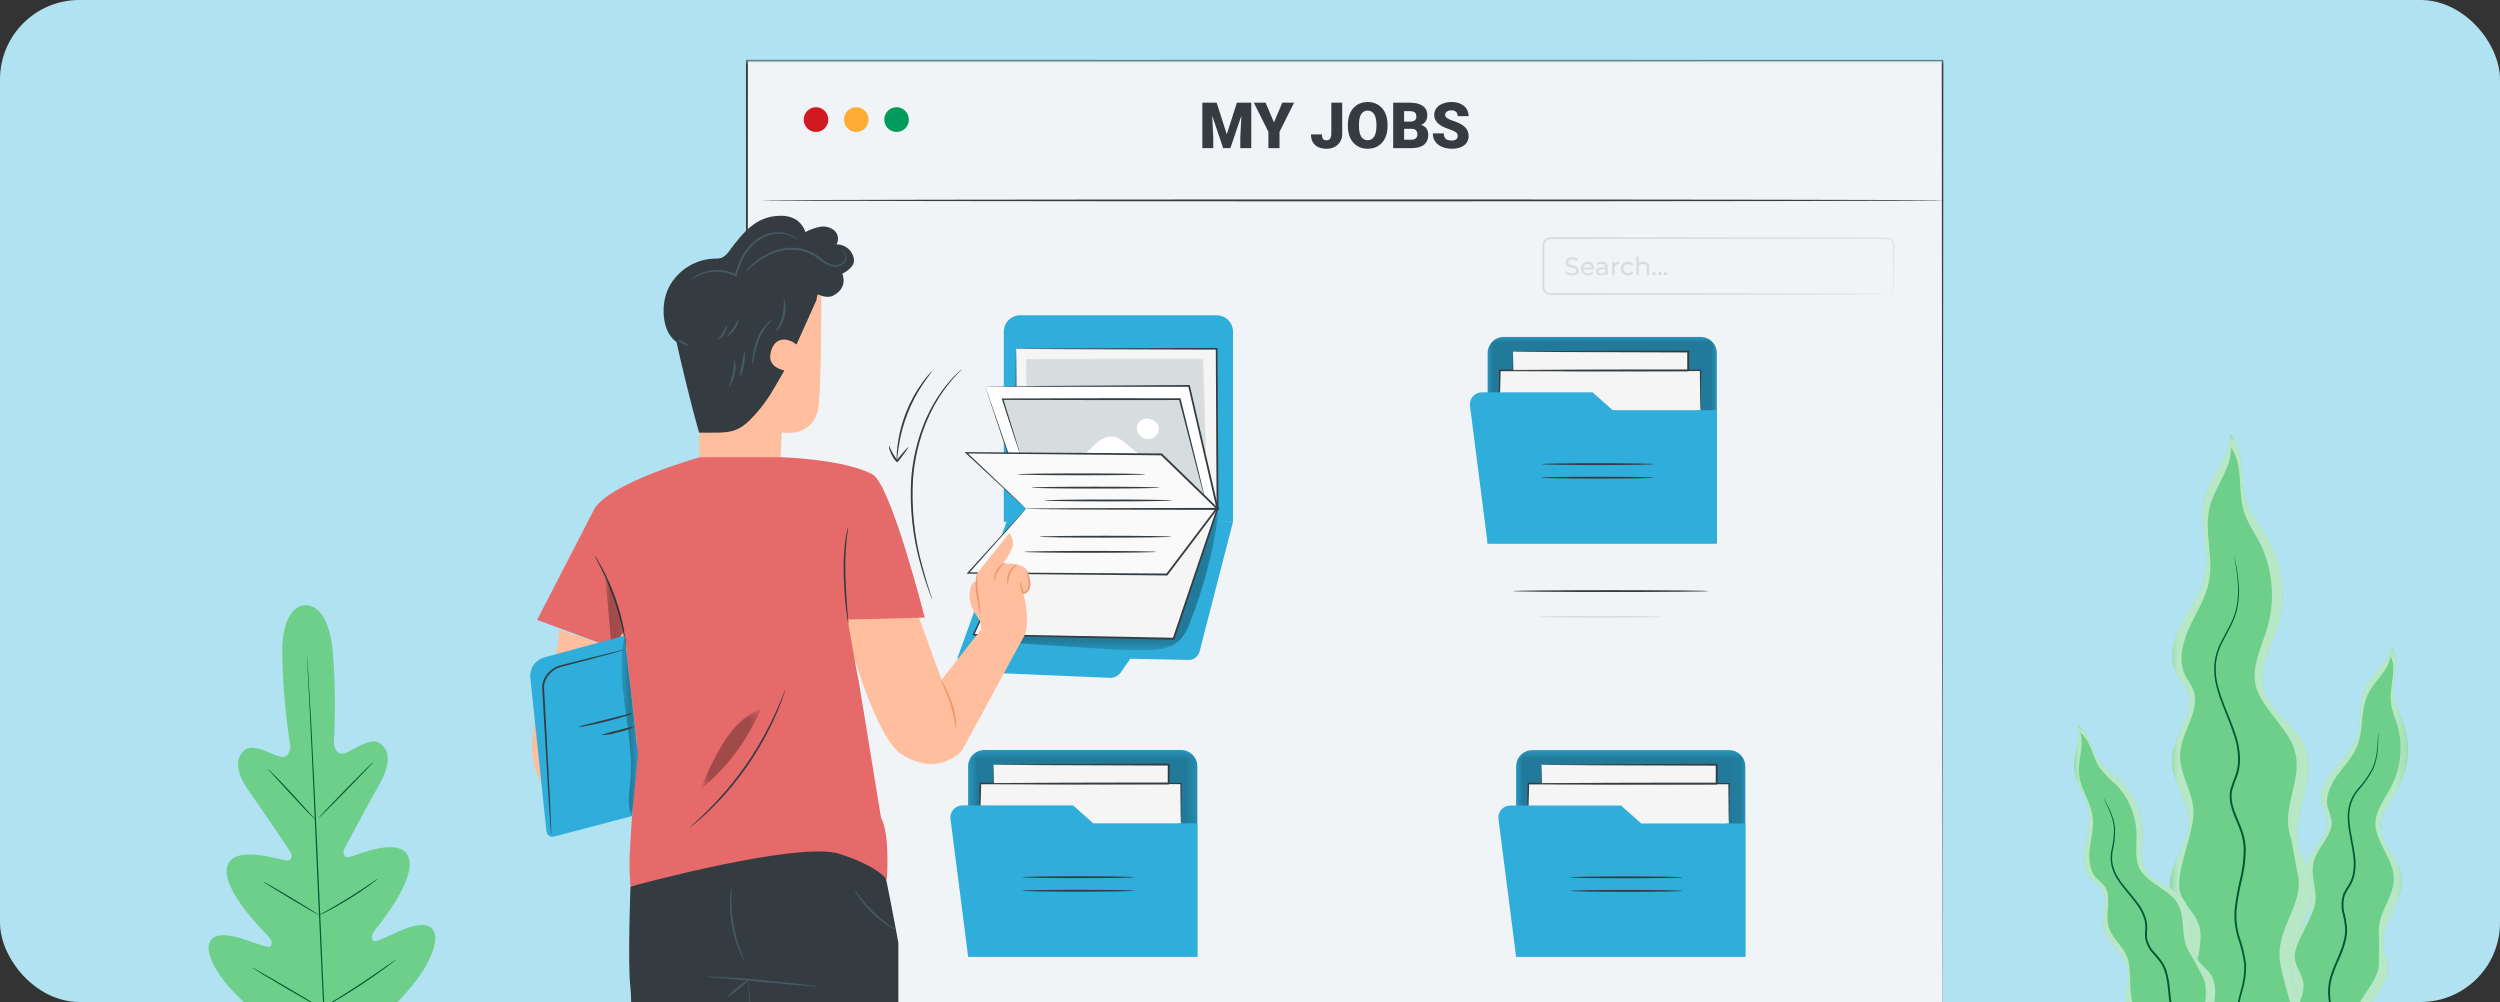
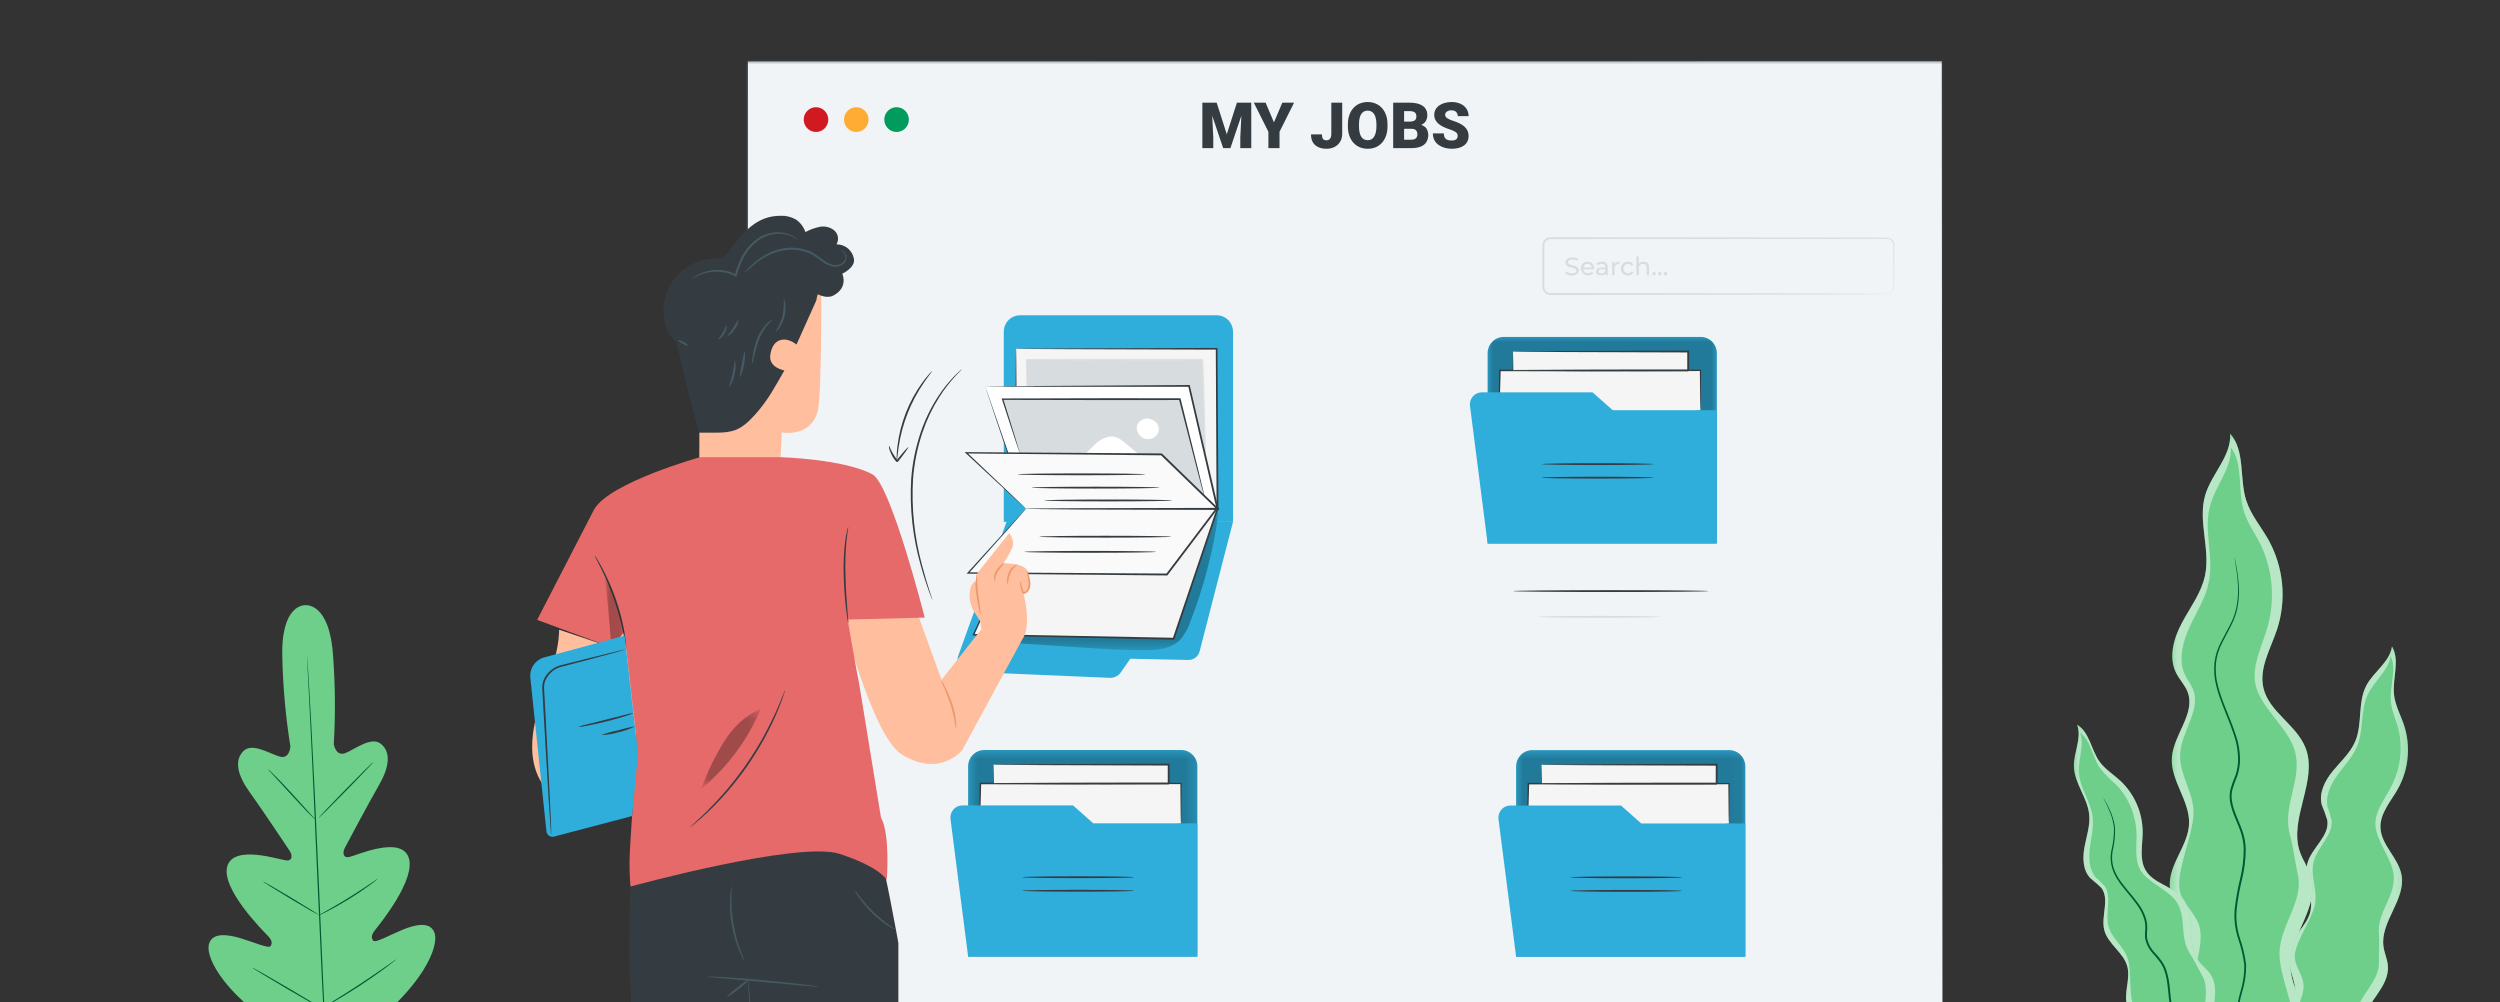
<svg xmlns="http://www.w3.org/2000/svg" width="252" height="101" viewBox="0 0 252 101" fill="none">
  <rect x="0" y="0" width="252" height="101" fill="#333333" stroke="none" />
  <g clip-path="url(#clip0_323_7522)">
-     <rect width="252" height="101" rx="8" fill="#B1E2F1" />
    <g clip-path="url(#clip1_323_7522)">
      <mask id="mask0_323_7522" style="mask-type:luminance" maskUnits="userSpaceOnUse" x="50" y="6" width="151" height="117">
        <path d="M201 6H50V123H201V6Z" fill="white" />
      </mask>
      <g mask="url(#mask0_323_7522)">
        <path d="M195.809 6.095H75.288V112.987H195.809V6.095Z" fill="#F0F4F7" />
        <path d="M195.81 112.988C195.81 112.308 195.778 70.432 195.73 6.095L195.81 6.176L75.299 6.191H75.289L75.385 6.095C75.381 44.943 75.377 81.523 75.374 112.988L75.291 112.903L195.812 112.988L75.291 113.072H75.206V112.988C75.203 81.523 75.199 44.943 75.195 6.095V6H75.301L195.81 6.015H195.89V6.095C195.842 70.432 195.81 112.308 195.81 112.988Z" fill="#343C41" />
        <path d="M101.181 33.433V52.603H124.287V33.433C124.287 33.216 124.244 33.001 124.162 32.8C124.08 32.6 123.959 32.418 123.807 32.264C123.655 32.111 123.474 31.989 123.275 31.906C123.076 31.823 122.863 31.781 122.648 31.781H102.821C102.606 31.781 102.393 31.823 102.194 31.906C101.995 31.989 101.815 32.111 101.663 32.264C101.51 32.418 101.39 32.6 101.307 32.8C101.225 33.001 101.183 33.216 101.183 33.433" fill="#30AEDB" />
        <path d="M96.541 66.24L101.703 51.924L124.286 52.604L120.92 65.662C120.855 65.913 120.708 66.135 120.502 66.292C120.297 66.448 120.045 66.531 119.787 66.525L113.938 66.4L112.978 67.775C112.854 67.953 112.687 68.097 112.493 68.194C112.3 68.29 112.085 68.335 111.869 68.326L97.733 67.724C97.555 67.715 97.38 67.668 97.221 67.587C97.061 67.505 96.921 67.39 96.808 67.25C96.696 67.11 96.614 66.948 96.568 66.774C96.522 66.6 96.513 66.418 96.541 66.24" fill="#30AEDB" />
        <path d="M102.419 35.154V50.157L122.727 51.284L122.638 35.153L102.419 35.154Z" fill="#F5F5F5" />
        <path d="M102.419 35.156C102.449 35.151 102.479 35.15 102.509 35.151L102.786 35.146L103.873 35.136L108.003 35.113L122.637 35.07H122.722V35.156C122.751 39.833 122.783 45.156 122.818 50.781C122.818 50.951 122.82 51.121 122.821 51.286V51.388L122.72 51.382L102.413 50.237L102.342 50.232V50.16C102.356 45.61 102.367 41.86 102.375 39.242C102.384 37.939 102.392 36.917 102.397 36.211C102.402 35.87 102.406 35.606 102.409 35.419C102.413 35.243 102.418 35.156 102.418 35.156C102.418 35.156 102.424 35.254 102.427 35.434C102.43 35.621 102.434 35.886 102.439 36.228C102.444 36.929 102.452 37.946 102.462 39.242C102.469 41.861 102.481 45.61 102.494 50.16L102.423 50.083L122.732 51.192L122.632 51.288C122.632 51.123 122.63 50.953 122.63 50.783C122.602 45.158 122.576 39.834 122.552 35.158L122.638 35.243L108.058 35.2L103.909 35.178L102.805 35.167L102.519 35.163C102.485 35.163 102.452 35.161 102.419 35.158" fill="#343C41" />
        <path d="M103.481 38.896C103.499 38.396 103.481 36.251 103.481 36.251C109.158 36.233 115.518 36.274 121.195 36.256C121.354 39.089 121.387 42.915 121.546 45.747" fill="#D7DCDF" />
        <path d="M121.547 45.749C121.532 45.69 121.524 45.629 121.523 45.568C121.512 45.435 121.499 45.263 121.482 45.048C121.451 44.593 121.416 43.93 121.38 43.09C121.303 41.413 121.257 39.038 121.107 36.26L121.196 36.343L115.737 36.349C110.647 36.349 106.155 36.329 103.481 36.304L103.535 36.249C103.524 37.071 103.516 37.729 103.51 38.2C103.504 38.413 103.5 38.584 103.496 38.717C103.497 38.776 103.492 38.836 103.481 38.894C103.47 38.835 103.465 38.775 103.466 38.714C103.463 38.582 103.458 38.41 103.452 38.197C103.446 37.727 103.437 37.07 103.427 36.248V36.194H103.481C106.155 36.17 110.647 36.154 115.737 36.156L121.195 36.164H121.279L121.283 36.248C121.42 39.032 121.441 41.406 121.488 43.084C121.509 43.909 121.527 44.569 121.539 45.043C121.544 45.26 121.548 45.43 121.551 45.564C121.556 45.624 121.554 45.685 121.546 45.745" fill="#E0E0E0" />
        <path d="M99.315 38.963L103.506 51.284H122.727L119.855 38.897L99.315 38.963Z" fill="white" />
        <path d="M99.315 38.964C99.346 38.96 99.377 38.959 99.407 38.959L99.692 38.954L100.808 38.941L105.033 38.905L119.855 38.809H119.925L119.941 38.878C120.791 42.537 121.726 46.556 122.703 50.764C122.743 50.932 122.781 51.101 122.82 51.264L122.847 51.382H122.727L103.506 51.363H103.452L103.434 51.311C102.171 47.54 101.135 44.448 100.412 42.29C100.059 41.228 99.783 40.396 99.591 39.821C99.501 39.546 99.431 39.333 99.381 39.18C99.335 39.036 99.315 38.966 99.315 38.966C99.315 38.966 99.347 39.045 99.4 39.193C99.454 39.348 99.531 39.566 99.629 39.845C99.83 40.422 100.12 41.256 100.491 42.322L103.576 51.262L103.505 51.211L122.727 51.192L122.635 51.309C122.596 51.145 122.558 50.976 122.518 50.807C121.545 46.599 120.615 42.58 119.769 38.919L119.855 38.988H105.102L100.852 38.978L99.715 38.972L99.419 38.969C99.384 38.97 99.35 38.968 99.315 38.965" fill="#343C41" />
        <g opacity="0.3">
          <mask id="mask1_323_7522" style="mask-type:luminance" maskUnits="userSpaceOnUse" x="98" y="51" width="25" height="15">
            <path d="M122.802 51.464H98.254V65.54H122.802V51.464Z" fill="white" />
          </mask>
          <g mask="url(#mask1_323_7522)">
            <path d="M122.704 51.542C122.633 51.497 122.552 51.47 122.469 51.464C122.385 51.458 122.301 51.472 122.225 51.506C114.7 53.499 107.525 56.651 100.953 60.85L98.256 63.997C98.597 64.538 99.327 64.633 99.961 64.675L109.018 65.27C111.124 65.409 113.232 65.547 115.342 65.54C116.595 65.536 117.965 65.432 118.877 64.568C119.38 64.023 119.758 63.373 119.984 62.664C121.325 59.233 122.267 55.655 122.788 52.004C122.811 51.926 122.816 51.843 122.802 51.763C122.787 51.682 122.754 51.606 122.705 51.541" fill="black" />
          </g>
        </g>
        <path d="M103.505 52.258L98.132 63.976L118.303 64.383L122.727 51.284L103.505 52.258Z" fill="#F5F5F5" />
        <path d="M103.505 52.258C103.534 52.252 103.563 52.248 103.593 52.248L103.858 52.228L104.895 52.163L108.831 51.94L122.721 51.198L122.847 51.192L122.807 51.313L118.393 64.414L118.371 64.48H118.301H118.298L98.13 64.053L98.016 64.051L98.064 63.946L102.023 55.399C102.493 54.394 102.861 53.608 103.116 53.063L103.402 52.458C103.468 52.323 103.504 52.258 103.504 52.258C103.504 52.258 103.476 52.335 103.414 52.477L103.14 53.099L102.078 55.462L98.198 64.008L98.132 63.9L118.3 64.287H118.304L118.212 64.351C119.799 59.663 121.305 55.214 122.645 51.255L122.73 51.37L108.876 52.033L104.924 52.209L103.871 52.25L103.599 52.258C103.567 52.261 103.536 52.261 103.504 52.258" fill="#343C41" />
        <path d="M103.416 51.285L97.587 57.757L117.624 57.91L122.637 51.284L103.416 51.285Z" fill="#FAFAFA" />
        <path d="M103.416 51.285C103.446 51.279 103.476 51.276 103.506 51.278L103.777 51.271L104.834 51.257L108.812 51.231L122.639 51.195H122.82L122.71 51.339L117.7 57.968L117.672 58.006H117.624L117.014 58.001L97.586 57.827H97.433L97.536 57.713L101.832 52.99L103.003 51.717L103.309 51.393C103.342 51.355 103.378 51.319 103.416 51.288C103.386 51.331 103.353 51.372 103.317 51.411L103.02 51.755C102.751 52.06 102.365 52.497 101.871 53.057L97.637 57.804L97.587 57.689L117.017 57.81L117.628 57.815L117.552 57.851L122.568 51.228L122.64 51.373L108.846 51.337L104.858 51.311L103.79 51.297L103.514 51.29C103.482 51.291 103.45 51.288 103.418 51.283" fill="#343C41" />
        <path d="M102.784 45.643L101.062 40.234H118.924L121.427 50.122" fill="#D7DCDF" />
        <path d="M121.427 50.123C121.401 50.065 121.38 50.004 121.366 49.941C121.328 49.805 121.278 49.628 121.216 49.404C121.087 48.917 120.905 48.233 120.677 47.376L118.84 40.256L118.924 40.322L112.238 40.33L101.062 40.306L101.13 40.213C101.644 41.873 102.063 43.224 102.359 44.178C102.496 44.635 102.605 44.997 102.683 45.26C102.716 45.375 102.742 45.468 102.763 45.544C102.774 45.576 102.781 45.609 102.784 45.643C102.766 45.614 102.752 45.583 102.743 45.55C102.717 45.476 102.685 45.385 102.645 45.273C102.557 45.013 102.436 44.654 102.284 44.201C101.974 43.252 101.535 41.908 100.996 40.256L100.965 40.164H101.063L112.239 40.139L118.924 40.147H118.992L119.009 40.213C119.729 43.117 120.342 45.587 120.779 47.349C120.987 48.211 121.152 48.901 121.27 49.39C121.322 49.616 121.363 49.797 121.394 49.934C121.411 49.996 121.422 50.059 121.427 50.123Z" fill="#343C41" />
        <path d="M113.385 44.63C113.122 44.382 112.813 44.189 112.475 44.061C111.805 43.856 111.083 44.191 110.546 44.644C110.008 45.097 109.575 45.671 109.003 46.08L115.265 46.182L113.384 44.63" fill="white" />
        <path d="M116.668 42.735C116.442 42.395 115.696 41.973 115.206 42.288H115.208C115.049 42.345 114.908 42.444 114.799 42.574C114.69 42.704 114.617 42.861 114.587 43.029C114.57 43.27 114.628 43.51 114.754 43.715C114.879 43.921 115.065 44.082 115.286 44.175C115.507 44.269 115.751 44.29 115.984 44.236C116.218 44.182 116.429 44.056 116.587 43.875C116.717 43.718 116.795 43.523 116.81 43.318C116.824 43.113 116.774 42.909 116.668 42.735" fill="white" />
        <path d="M103.416 51.284L97.404 45.643L117.076 45.803L122.726 51.284H103.416Z" fill="#FAFAFA" />
        <path d="M103.416 51.285C103.448 51.279 103.48 51.277 103.512 51.278L103.791 51.27L104.865 51.256L108.879 51.23L122.726 51.194L122.664 51.35L117.01 45.873L117.075 45.899L116.71 45.896L97.403 45.711L97.45 45.593L101.819 49.738L103.005 50.876L103.312 51.176C103.349 51.209 103.383 51.246 103.414 51.284C103.375 51.257 103.338 51.227 103.305 51.194C103.227 51.124 103.122 51.03 102.99 50.91L101.785 49.804L97.359 45.693L97.232 45.574H97.406L116.713 45.704L117.078 45.707H117.116L117.143 45.733L122.79 51.218L122.952 51.375H122.727L108.85 51.339L104.846 51.313L103.78 51.299L103.507 51.292C103.477 51.293 103.446 51.29 103.416 51.284" fill="#343C41" />
        <path d="M115.451 47.812C115.451 47.864 112.564 47.907 109.004 47.907C105.444 47.907 102.556 47.864 102.556 47.812C102.556 47.759 105.442 47.717 109.004 47.717C112.565 47.717 115.451 47.759 115.451 47.812Z" fill="#343C41" />
        <path d="M116.877 49.153C116.877 49.206 113.99 49.248 110.43 49.248C106.87 49.248 103.982 49.206 103.982 49.153C103.982 49.1 106.868 49.058 110.43 49.058C113.991 49.058 116.877 49.1 116.877 49.153Z" fill="#343C41" />
        <path d="M118.158 50.445C118.158 50.498 115.271 50.541 111.711 50.541C108.151 50.541 105.264 50.498 105.264 50.445C105.264 50.393 108.15 50.35 111.711 50.35C115.272 50.35 118.158 50.393 118.158 50.445Z" fill="#343C41" />
        <path d="M116.55 55.627C116.55 55.68 113.571 55.722 109.896 55.722C106.222 55.722 103.241 55.68 103.241 55.627C103.241 55.575 106.22 55.532 109.896 55.532C113.573 55.532 116.55 55.575 116.55 55.627Z" fill="#343C41" />
        <path d="M118.065 54.1C118.065 54.152 115.086 54.195 111.411 54.195C107.737 54.195 104.756 54.152 104.756 54.1C104.756 54.047 107.734 54.004 111.411 54.004C115.088 54.004 118.065 54.047 118.065 54.1Z" fill="#343C41" />
-         <path d="M196.159 20.2C196.159 20.252 169.4 20.295 136.399 20.295C103.387 20.295 76.634 20.252 76.634 20.2C76.634 20.147 103.387 20.104 136.399 20.104C169.4 20.104 196.159 20.147 196.159 20.2Z" fill="#343C41" />
        <path d="M83.491 12.054C83.491 12.301 83.418 12.542 83.282 12.748C83.147 12.953 82.953 13.113 82.727 13.207C82.501 13.302 82.252 13.326 82.013 13.278C81.772 13.23 81.552 13.111 81.379 12.937C81.206 12.762 81.088 12.54 81.04 12.298C80.993 12.056 81.017 11.805 81.111 11.577C81.205 11.349 81.363 11.154 81.567 11.017C81.77 10.88 82.009 10.807 82.254 10.807C82.582 10.807 82.897 10.938 83.129 11.172C83.36 11.406 83.491 11.723 83.491 12.054Z" fill="#D11921" />
        <path d="M87.552 12.054C87.552 12.301 87.479 12.542 87.343 12.747C87.207 12.953 87.014 13.113 86.788 13.207C86.562 13.302 86.314 13.326 86.073 13.278C85.834 13.23 85.613 13.111 85.44 12.937C85.267 12.762 85.149 12.54 85.101 12.298C85.054 12.056 85.078 11.805 85.172 11.577C85.265 11.349 85.424 11.155 85.627 11.017C85.831 10.88 86.07 10.807 86.315 10.807C86.477 10.807 86.638 10.839 86.788 10.902C86.938 10.965 87.074 11.056 87.189 11.172C87.304 11.288 87.395 11.426 87.457 11.577C87.52 11.728 87.552 11.89 87.552 12.054Z" fill="#FFAC34" />
        <path d="M91.612 12.054C91.612 12.301 91.54 12.542 91.404 12.748C91.268 12.953 91.075 13.113 90.849 13.207C90.623 13.302 90.374 13.326 90.134 13.278C89.894 13.23 89.674 13.111 89.501 12.937C89.327 12.762 89.21 12.54 89.162 12.298C89.114 12.056 89.139 11.805 89.232 11.577C89.326 11.349 89.485 11.154 89.688 11.017C89.892 10.88 90.131 10.807 90.376 10.807C90.704 10.807 91.018 10.938 91.25 11.172C91.482 11.406 91.612 11.723 91.612 12.054Z" fill="#009B5D" />
        <path d="M190.202 29.635C190.271 29.627 190.338 29.613 190.405 29.595C190.499 29.563 190.586 29.511 190.659 29.442C190.732 29.372 190.789 29.288 190.827 29.195C190.874 29.054 190.89 28.904 190.874 28.756C190.873 28.587 190.871 28.404 190.869 28.207C190.867 27.811 190.864 27.354 190.861 26.84C190.858 26.327 190.856 25.754 190.853 25.129C190.851 24.974 190.853 24.808 190.848 24.653C190.833 24.498 190.763 24.352 190.652 24.244C190.536 24.131 190.383 24.067 190.222 24.063H189.69L184.768 24.078L156.269 24.105C156.118 24.106 155.972 24.164 155.861 24.267C155.75 24.371 155.682 24.513 155.669 24.665C155.669 25.011 155.669 25.357 155.667 25.701C155.667 26.394 155.667 27.082 155.667 27.766C155.667 28.107 155.667 28.448 155.667 28.787C155.649 28.94 155.676 29.095 155.745 29.232C155.817 29.361 155.932 29.458 156.071 29.506C156.14 29.53 156.212 29.543 156.285 29.542H158.02L165.587 29.548L178.397 29.568L187.035 29.599L189.384 29.617L189.994 29.626C190.132 29.629 190.202 29.635 190.202 29.635C190.202 29.635 190.131 29.642 189.994 29.645L189.384 29.654L187.035 29.672L178.397 29.703L165.585 29.723L158.018 29.729H156.283C156.189 29.729 156.096 29.714 156.007 29.684C155.825 29.62 155.673 29.492 155.579 29.323C155.495 29.157 155.459 28.971 155.477 28.785V27.764C155.477 27.08 155.477 26.392 155.477 25.699C155.477 25.35 155.477 25 155.479 24.649C155.496 24.449 155.585 24.262 155.731 24.126C155.877 23.99 156.068 23.914 156.267 23.913L184.765 23.941L189.687 23.955L190.224 23.958C190.41 23.963 190.587 24.039 190.72 24.171C190.848 24.296 190.926 24.464 190.942 24.643C190.948 24.814 190.942 24.968 190.942 25.126C190.939 25.751 190.936 26.323 190.933 26.838C190.931 27.353 190.927 27.808 190.925 28.205C190.923 28.402 190.922 28.585 190.921 28.753C190.934 28.907 190.914 29.062 190.862 29.207C190.821 29.304 190.759 29.391 190.681 29.46C190.603 29.53 190.51 29.582 190.41 29.612C190.343 29.632 190.272 29.64 190.202 29.633" fill="#D7DCDF" />
        <path d="M157.769 27.544L157.863 27.344C158.028 27.48 158.236 27.554 158.449 27.552C158.756 27.552 158.888 27.431 158.888 27.276C158.888 26.838 157.812 27.114 157.812 26.449C157.812 26.172 158.026 25.937 158.492 25.937C158.694 25.933 158.892 25.988 159.064 26.096L158.981 26.3C158.835 26.207 158.666 26.157 158.493 26.156C158.191 26.156 158.062 26.284 158.062 26.44C158.062 26.878 159.138 26.604 159.138 27.262C159.138 27.536 158.92 27.771 158.45 27.771C158.205 27.778 157.964 27.699 157.771 27.546" fill="#D7DCDF" />
        <path d="M160.684 27.151H159.592C159.608 27.267 159.667 27.373 159.757 27.447C159.848 27.521 159.963 27.557 160.08 27.548C160.152 27.551 160.225 27.537 160.292 27.509C160.359 27.481 160.419 27.438 160.468 27.384L160.602 27.543C160.503 27.644 160.376 27.714 160.238 27.744C160.1 27.775 159.957 27.765 159.824 27.715C159.692 27.665 159.577 27.577 159.493 27.463C159.409 27.348 159.359 27.212 159.35 27.069C159.346 26.979 159.361 26.888 159.394 26.803C159.426 26.718 159.476 26.641 159.539 26.576C159.602 26.512 159.678 26.461 159.761 26.427C159.845 26.393 159.935 26.376 160.025 26.379C160.115 26.376 160.205 26.393 160.289 26.428C160.372 26.463 160.448 26.515 160.51 26.581C160.572 26.647 160.62 26.725 160.651 26.811C160.682 26.896 160.694 26.988 160.688 27.079C160.688 27.099 160.685 27.13 160.683 27.153M159.591 26.977H160.455C160.443 26.869 160.393 26.77 160.313 26.698C160.233 26.626 160.13 26.586 160.023 26.586C159.916 26.586 159.813 26.626 159.733 26.698C159.653 26.77 159.603 26.869 159.591 26.977Z" fill="#D7DCDF" />
        <path d="M162.054 26.93V27.748H161.822V27.568C161.771 27.635 161.703 27.688 161.626 27.722C161.549 27.756 161.464 27.77 161.381 27.762C161.076 27.762 160.883 27.599 160.883 27.363C160.883 27.147 161.023 26.966 161.424 26.966H161.81V26.918C161.81 26.71 161.69 26.59 161.449 26.59C161.295 26.588 161.144 26.639 161.022 26.735L160.921 26.55C161.082 26.431 161.278 26.37 161.477 26.376C161.845 26.376 162.053 26.557 162.053 26.927M161.81 27.331V27.142H161.434C161.193 27.142 161.124 27.237 161.124 27.352C161.124 27.488 161.236 27.572 161.421 27.572C161.503 27.578 161.584 27.558 161.654 27.515C161.723 27.471 161.778 27.407 161.809 27.331" fill="#D7DCDF" />
        <path d="M163.229 26.379V26.617C163.211 26.615 163.192 26.614 163.174 26.615C163.114 26.611 163.055 26.62 162.999 26.642C162.944 26.664 162.894 26.698 162.854 26.742C162.813 26.786 162.783 26.839 162.765 26.896C162.746 26.953 162.741 27.013 162.749 27.073V27.749H162.506V26.393H162.739V26.621C162.79 26.538 162.863 26.472 162.95 26.43C163.037 26.387 163.134 26.37 163.229 26.38" fill="#D7DCDF" />
        <path d="M163.392 27.07C163.39 26.977 163.407 26.884 163.442 26.797C163.478 26.711 163.53 26.633 163.597 26.568C163.664 26.503 163.743 26.453 163.83 26.42C163.917 26.388 164.01 26.374 164.102 26.379C164.211 26.372 164.319 26.396 164.416 26.447C164.513 26.497 164.594 26.574 164.651 26.668L164.465 26.788C164.426 26.726 164.372 26.676 164.308 26.642C164.244 26.608 164.172 26.591 164.1 26.593C163.977 26.598 163.862 26.651 163.777 26.74C163.692 26.829 163.644 26.947 163.644 27.071C163.644 27.194 163.692 27.313 163.777 27.402C163.862 27.491 163.977 27.543 164.1 27.548C164.172 27.55 164.244 27.534 164.308 27.5C164.372 27.465 164.426 27.415 164.465 27.354L164.651 27.471C164.594 27.566 164.513 27.643 164.417 27.694C164.32 27.745 164.211 27.769 164.102 27.763C164.009 27.768 163.917 27.754 163.83 27.721C163.743 27.689 163.663 27.638 163.597 27.573C163.53 27.508 163.477 27.43 163.442 27.343C163.407 27.256 163.39 27.163 163.392 27.07" fill="#D7DCDF" />
        <path d="M166.225 26.968V27.748H165.981V26.996C165.981 26.73 165.849 26.599 165.618 26.599C165.559 26.595 165.5 26.603 165.445 26.625C165.39 26.646 165.34 26.68 165.299 26.723C165.258 26.766 165.227 26.817 165.209 26.874C165.19 26.93 165.184 26.99 165.191 27.049V27.748H164.948V25.849H165.191V26.584C165.25 26.515 165.323 26.461 165.405 26.426C165.487 26.39 165.577 26.374 165.666 26.379C165.743 26.373 165.821 26.384 165.893 26.412C165.965 26.44 166.031 26.483 166.084 26.54C166.138 26.596 166.178 26.664 166.202 26.738C166.227 26.812 166.234 26.89 166.225 26.968Z" fill="#D7DCDF" />
        <path d="M166.562 27.587C166.562 27.564 166.566 27.541 166.575 27.52C166.583 27.498 166.596 27.479 166.612 27.463C166.628 27.447 166.647 27.434 166.668 27.425C166.69 27.417 166.712 27.413 166.735 27.413C166.757 27.413 166.78 27.417 166.8 27.426C166.821 27.435 166.84 27.448 166.855 27.464C166.871 27.48 166.883 27.5 166.891 27.521C166.899 27.542 166.903 27.564 166.902 27.587C166.903 27.61 166.899 27.632 166.891 27.654C166.883 27.675 166.871 27.694 166.855 27.711C166.84 27.727 166.821 27.74 166.8 27.749C166.78 27.758 166.758 27.763 166.735 27.763C166.712 27.763 166.689 27.759 166.668 27.75C166.647 27.741 166.628 27.728 166.612 27.712C166.596 27.695 166.583 27.676 166.574 27.654C166.566 27.633 166.562 27.61 166.562 27.587Z" fill="#D7DCDF" />
        <path d="M167.138 27.587C167.138 27.564 167.142 27.541 167.151 27.52C167.159 27.498 167.172 27.479 167.188 27.463C167.204 27.447 167.223 27.434 167.245 27.425C167.266 27.417 167.288 27.412 167.311 27.413C167.334 27.413 167.356 27.417 167.376 27.426C167.397 27.435 167.416 27.448 167.431 27.464C167.447 27.48 167.459 27.5 167.467 27.521C167.475 27.542 167.479 27.564 167.479 27.587C167.479 27.61 167.476 27.632 167.468 27.654C167.46 27.675 167.447 27.694 167.432 27.711C167.416 27.727 167.397 27.74 167.377 27.749C167.356 27.758 167.334 27.763 167.311 27.763C167.288 27.763 167.265 27.759 167.244 27.75C167.223 27.741 167.204 27.728 167.188 27.712C167.172 27.695 167.159 27.676 167.15 27.654C167.142 27.633 167.138 27.61 167.138 27.587Z" fill="#D7DCDF" />
        <path d="M167.714 27.587C167.713 27.564 167.718 27.541 167.726 27.52C167.735 27.498 167.747 27.479 167.763 27.463C167.78 27.447 167.799 27.434 167.82 27.425C167.841 27.417 167.864 27.413 167.886 27.413C167.909 27.413 167.931 27.417 167.952 27.426C167.972 27.435 167.991 27.448 168.007 27.464C168.022 27.48 168.035 27.5 168.043 27.521C168.051 27.542 168.055 27.564 168.054 27.587C168.055 27.61 168.051 27.632 168.043 27.654C168.035 27.675 168.023 27.694 168.007 27.711C167.992 27.727 167.973 27.74 167.952 27.749C167.931 27.758 167.909 27.763 167.886 27.763C167.864 27.763 167.841 27.759 167.82 27.75C167.798 27.741 167.779 27.728 167.763 27.712C167.747 27.695 167.734 27.676 167.726 27.654C167.717 27.633 167.713 27.61 167.714 27.587Z" fill="#D7DCDF" />
        <path d="M94 60.517C93.958 60.444 93.923 60.366 93.897 60.285C93.836 60.13 93.743 59.902 93.637 59.603C93.42 59.009 93.127 58.139 92.824 57.047C92.003 54.199 91.673 51.23 91.848 48.27C91.971 46.641 92.304 45.035 92.837 43.492C93.271 42.232 93.86 41.032 94.59 39.919C95.081 39.17 95.645 38.472 96.274 37.837C96.489 37.606 96.684 37.453 96.804 37.34C96.864 37.279 96.93 37.226 97.001 37.179C96.95 37.247 96.893 37.31 96.831 37.368C96.718 37.49 96.534 37.651 96.327 37.888C95.723 38.538 95.179 39.243 94.702 39.993C93.995 41.105 93.423 42.298 93 43.548C92.481 45.079 92.157 46.67 92.034 48.283C91.863 51.223 92.173 54.172 92.951 57.011C93.237 58.103 93.509 58.977 93.705 59.578C93.798 59.864 93.872 60.093 93.93 60.27C93.961 60.349 93.983 60.432 93.998 60.516" fill="#343C41" />
        <path d="M149.953 35.614V54.784H173.058V35.614C173.058 35.175 172.886 34.755 172.578 34.445C172.271 34.135 171.854 33.961 171.42 33.961H151.591C151.156 33.961 150.739 34.135 150.432 34.445C150.125 34.755 149.952 35.175 149.952 35.614" fill="#30AEDB" />
        <g opacity="0.3">
          <mask id="mask2_323_7522" style="mask-type:luminance" maskUnits="userSpaceOnUse" x="149" y="33" width="25" height="22">
            <path d="M173.058 33.961H149.952V54.784H173.058V33.961Z" fill="white" />
          </mask>
          <g mask="url(#mask2_323_7522)">
            <path d="M149.953 35.614V54.784H173.058V35.614C173.058 35.175 172.886 34.755 172.578 34.445C172.271 34.135 171.854 33.961 171.42 33.961H151.591C151.156 33.961 150.739 34.135 150.432 34.445C150.125 34.755 149.952 35.175 149.952 35.614" fill="black" />
          </g>
        </g>
        <path d="M151.037 44.373L151.19 37.336H171.409V41.35" fill="#F5F5F5" />
        <path d="M171.409 41.351C171.395 41.26 171.389 41.169 171.391 41.077C171.387 40.881 171.382 40.618 171.374 40.286C171.368 39.579 171.358 38.579 171.346 37.335L171.409 37.399L159.801 37.431L151.19 37.415L151.268 37.337C151.209 39.446 151.159 41.2 151.125 42.447C151.103 43.048 151.085 43.525 151.073 43.871C151.065 44.023 151.058 44.147 151.052 44.245C151.053 44.288 151.048 44.331 151.037 44.373C151.029 44.331 151.026 44.287 151.028 44.244C151.028 44.146 151.026 44.022 151.025 43.87C151.027 43.524 151.03 43.045 151.034 42.445C151.053 41.198 151.08 39.443 151.112 37.333V37.255H151.19L159.801 37.239L171.409 37.271H171.472V37.335C171.461 38.579 171.451 39.578 171.444 40.286C171.437 40.618 171.431 40.88 171.427 41.077C171.429 41.168 171.423 41.26 171.409 41.35" fill="#343C41" />
        <path d="M170.171 35.432H152.506V37.335H170.171V35.432Z" fill="#F5F5F5" />
        <path d="M152.506 35.432C152.534 35.427 152.561 35.425 152.589 35.426L152.846 35.419L153.847 35.406L157.582 35.378L170.171 35.337H170.266V35.433C170.266 36.039 170.266 36.683 170.266 37.334C170.076 37.526 170.21 37.388 170.166 37.43H168.715H167.289L164.537 37.428L159.551 37.416L152.506 37.377H152.465V37.336C152.475 36.724 152.482 36.248 152.488 35.909C152.492 35.76 152.495 35.642 152.497 35.548C152.496 35.509 152.499 35.471 152.505 35.432C152.51 35.475 152.513 35.519 152.513 35.563C152.515 35.657 152.518 35.779 152.522 35.931C152.527 36.263 152.535 36.731 152.545 37.334L152.505 37.294L159.549 37.254L164.535 37.243L167.287 37.24H168.714H170.165C170.124 37.282 170.264 37.146 170.075 37.335C170.075 36.685 170.075 36.04 170.075 35.433L170.169 35.528L157.648 35.487L153.891 35.459L152.868 35.446L152.6 35.44C152.568 35.44 152.536 35.438 152.504 35.433" fill="#343C41" />
        <path d="M172.226 59.582C172.226 59.635 167.812 59.677 162.367 59.677C156.922 59.677 152.506 59.635 152.506 59.582C152.506 59.529 156.92 59.487 162.367 59.487C167.813 59.487 172.226 59.529 172.226 59.582Z" fill="#343C41" />
        <path d="M148.175 40.912L149.952 54.784H173.058V41.35H162.564L160.529 39.546H149.367C149.196 39.546 149.028 39.583 148.872 39.654C148.716 39.725 148.577 39.829 148.465 39.958C148.352 40.087 148.268 40.239 148.218 40.404C148.168 40.569 148.153 40.743 148.175 40.913" fill="#30AEDB" />
        <path d="M166.698 46.783C166.698 46.836 164.168 46.879 161.047 46.879C157.927 46.879 155.396 46.836 155.396 46.783C155.396 46.731 157.926 46.688 161.047 46.688C164.169 46.688 166.698 46.731 166.698 46.783Z" fill="#343C41" />
        <path d="M166.698 48.148C166.698 48.201 164.168 48.243 161.047 48.243C157.927 48.243 155.396 48.201 155.396 48.148C155.396 48.095 157.926 48.053 161.047 48.053C164.169 48.053 166.698 48.095 166.698 48.148Z" fill="#343C41" />
        <path d="M97.587 77.253V96.424H120.692V77.253C120.692 77.036 120.65 76.821 120.567 76.62C120.485 76.42 120.364 76.238 120.212 76.084C120.06 75.931 119.879 75.809 119.681 75.726C119.482 75.643 119.269 75.6 119.054 75.6H99.225C98.791 75.6 98.374 75.774 98.067 76.084C97.76 76.394 97.587 76.814 97.587 77.253Z" fill="#30AEDB" />
        <g opacity="0.3">
          <mask id="mask3_323_7522" style="mask-type:luminance" maskUnits="userSpaceOnUse" x="97" y="75" width="24" height="22">
            <path d="M120.692 75.6H97.587V96.424H120.692V75.6Z" fill="white" />
          </mask>
          <g mask="url(#mask3_323_7522)">
            <path d="M97.587 77.253V96.424H120.692V77.253C120.692 77.036 120.65 76.821 120.567 76.62C120.485 76.42 120.364 76.238 120.212 76.084C120.06 75.931 119.879 75.809 119.681 75.726C119.482 75.643 119.269 75.6 119.054 75.6H99.225C98.791 75.6 98.374 75.774 98.067 76.084C97.76 76.394 97.587 76.814 97.587 77.253Z" fill="black" />
          </g>
        </g>
        <path d="M98.671 86.012L98.825 78.976H119.044V82.991" fill="#F5F5F5" />
        <path d="M119.043 82.99C119.029 82.9 119.023 82.808 119.025 82.717C119.021 82.52 119.016 82.257 119.009 81.926C119.002 81.218 118.992 80.219 118.98 78.975L119.043 79.038L107.435 79.07L98.824 79.054L98.903 78.976C98.843 81.086 98.793 82.84 98.76 84.086C98.737 84.687 98.719 85.165 98.707 85.511C98.699 85.663 98.692 85.786 98.687 85.885C98.687 85.928 98.682 85.971 98.672 86.013C98.663 85.97 98.66 85.927 98.663 85.884C98.663 85.786 98.661 85.662 98.659 85.51C98.662 85.164 98.665 84.685 98.669 84.085C98.688 82.838 98.714 81.083 98.746 78.973V78.895H98.824L107.435 78.879L119.043 78.911H119.107V78.975C119.095 80.219 119.085 81.218 119.078 81.926C119.071 82.258 119.066 82.52 119.062 82.717C119.064 82.808 119.058 82.9 119.044 82.99" fill="#343C41" />
        <path d="M117.806 77.072H100.141V78.974H117.806V77.072Z" fill="#F5F5F5" />
        <path d="M100.141 77.072C100.168 77.066 100.196 77.064 100.224 77.065L100.479 77.059L101.481 77.046L105.216 77.018L117.805 76.977H117.899V77.073C117.899 77.679 117.899 78.323 117.899 78.974C117.71 79.166 117.843 79.027 117.799 79.07H116.349H114.922L112.17 79.067L107.184 79.056L100.14 79.016H100.099V78.976C100.109 78.363 100.116 77.887 100.121 77.549C100.125 77.4 100.129 77.281 100.131 77.188C100.13 77.149 100.132 77.11 100.139 77.072C100.144 77.115 100.147 77.159 100.147 77.202C100.149 77.296 100.152 77.419 100.156 77.57C100.161 77.903 100.168 78.371 100.178 78.974L100.138 78.933L107.183 78.894L112.168 78.883L114.92 78.88H116.347H117.798C117.757 78.922 117.897 78.786 117.708 78.974C117.708 78.325 117.708 77.679 117.708 77.073L117.802 77.168L105.282 77.127L101.524 77.099L100.501 77.086L100.233 77.079C100.201 77.08 100.169 77.078 100.137 77.073" fill="#343C41" />
        <path d="M95.81 82.552L97.587 96.424H120.692V82.99H110.199L108.164 81.186H97.002C96.831 81.186 96.662 81.222 96.507 81.294C96.351 81.365 96.212 81.468 96.099 81.598C95.987 81.727 95.902 81.879 95.853 82.044C95.803 82.209 95.788 82.382 95.81 82.553" fill="#30AEDB" />
        <path d="M114.334 88.423C114.334 88.476 111.804 88.518 108.683 88.518C105.563 88.518 103.032 88.476 103.032 88.423C103.032 88.37 105.562 88.328 108.683 88.328C111.804 88.328 114.334 88.37 114.334 88.423Z" fill="#343C41" />
        <path d="M114.334 89.787C114.334 89.84 111.804 89.882 108.683 89.882C105.563 89.882 103.032 89.84 103.032 89.787C103.032 89.734 105.562 89.692 108.683 89.692C111.804 89.692 114.334 89.734 114.334 89.787Z" fill="#343C41" />
        <path d="M152.822 77.265V96.435H175.928V77.265C175.928 77.048 175.885 76.833 175.803 76.633C175.721 76.432 175.6 76.25 175.448 76.097C175.296 75.943 175.115 75.821 174.917 75.738C174.718 75.655 174.505 75.612 174.29 75.612H154.462C154.247 75.612 154.034 75.655 153.835 75.738C153.636 75.821 153.456 75.943 153.304 76.097C153.151 76.25 153.031 76.432 152.948 76.633C152.866 76.833 152.824 77.048 152.824 77.265" fill="#30AEDB" />
        <g opacity="0.3">
          <mask id="mask4_323_7522" style="mask-type:luminance" maskUnits="userSpaceOnUse" x="152" y="75" width="24" height="22">
            <path d="M175.929 75.612H152.824V96.435H175.929V75.612Z" fill="white" />
          </mask>
          <g mask="url(#mask4_323_7522)">
            <path d="M152.822 77.265V96.435H175.927V77.265C175.928 77.048 175.885 76.833 175.803 76.633C175.721 76.432 175.6 76.25 175.448 76.097C175.296 75.943 175.115 75.821 174.916 75.738C174.718 75.655 174.505 75.612 174.289 75.612H154.462C154.247 75.612 154.034 75.655 153.835 75.738C153.636 75.821 153.456 75.943 153.303 76.097C153.151 76.25 153.031 76.432 152.948 76.633C152.866 76.833 152.824 77.048 152.824 77.265" fill="black" />
          </g>
        </g>
        <path d="M153.909 86.024L154.062 78.987H174.281V83.003" fill="#F5F5F5" />
        <path d="M174.28 83.002C174.266 82.912 174.26 82.82 174.262 82.728C174.258 82.532 174.253 82.269 174.246 81.938C174.239 81.23 174.229 80.231 174.217 78.987L174.28 79.05L162.672 79.082L154.061 79.066L154.14 78.988C154.08 81.098 154.03 82.852 153.997 84.098C153.974 84.699 153.957 85.177 153.944 85.523C153.936 85.675 153.929 85.798 153.924 85.896C153.925 85.94 153.919 85.983 153.909 86.025C153.901 85.982 153.898 85.939 153.9 85.896C153.9 85.798 153.898 85.674 153.896 85.522C153.899 85.175 153.902 84.697 153.906 84.097C153.925 82.85 153.952 81.095 153.983 78.985V78.908H154.061L162.673 78.892L174.281 78.924H174.344V78.988C174.333 80.232 174.322 81.231 174.316 81.939C174.309 82.27 174.304 82.533 174.299 82.73C174.301 82.821 174.295 82.913 174.281 83.003" fill="#343C41" />
        <path d="M173.043 77.084H155.378V78.986H173.043V77.084Z" fill="#F5F5F5" />
        <path d="M155.378 77.083C155.405 77.078 155.433 77.076 155.461 77.077L155.717 77.071L156.719 77.057L160.454 77.029L173.043 76.989H173.137V77.084C173.137 77.69 173.137 78.334 173.137 78.985C172.948 79.178 173.082 79.039 173.038 79.082H171.587H170.16L167.409 79.079L162.423 79.067L155.378 79.028H155.337V78.987C155.347 78.375 155.354 77.899 155.36 77.56C155.364 77.411 155.367 77.293 155.369 77.199C155.368 77.16 155.371 77.122 155.377 77.083C155.382 77.127 155.385 77.17 155.385 77.214C155.387 77.308 155.39 77.43 155.394 77.582C155.399 77.914 155.406 78.382 155.416 78.986L155.376 78.945L162.421 78.905L167.407 78.894L170.159 78.891H171.586H173.037C172.996 78.934 173.136 78.797 172.947 78.986C172.947 78.336 172.947 77.691 172.947 77.085L173.041 77.179L160.52 77.139L156.763 77.111L155.74 77.097L155.472 77.091C155.439 77.091 155.407 77.089 155.376 77.085" fill="#343C41" />
        <path d="M151.047 82.564L152.824 96.435H175.929V83.002H165.436L163.4 81.197H152.239C152.068 81.197 151.899 81.234 151.744 81.305C151.588 81.376 151.449 81.48 151.336 81.609C151.224 81.739 151.14 81.891 151.09 82.055C151.04 82.22 151.025 82.394 151.047 82.565" fill="#30AEDB" />
        <path d="M169.57 88.435C169.57 88.488 167.04 88.53 163.919 88.53C160.799 88.53 158.268 88.488 158.268 88.435C158.268 88.382 160.798 88.34 163.919 88.34C167.041 88.34 169.57 88.382 169.57 88.435Z" fill="#343C41" />
        <path d="M169.57 89.8C169.57 89.852 167.04 89.895 163.919 89.895C160.799 89.895 158.268 89.852 158.268 89.8C158.268 89.747 160.798 89.704 163.919 89.704C167.041 89.704 169.57 89.747 169.57 89.8Z" fill="#343C41" />
        <path d="M90.398 46.502C90.376 46.373 90.37 46.24 90.382 46.109C90.386 45.751 90.41 45.393 90.453 45.037C90.728 42.673 91.61 40.422 93.01 38.506C93.219 38.217 93.444 37.94 93.683 37.676C93.765 37.573 93.859 37.48 93.963 37.4C93.988 37.422 93.624 37.845 93.119 38.586C91.797 40.52 90.93 42.734 90.586 45.057C90.454 45.947 90.432 46.505 90.399 46.504" fill="#343C41" />
        <path d="M91.557 45.073C91.577 45.09 91.469 45.264 91.278 45.532L90.936 45.997L90.728 46.268L90.617 46.411L90.56 46.483L90.531 46.519L90.516 46.538L90.509 46.547L90.506 46.551L90.504 46.553C90.535 46.553 90.231 46.562 90.361 46.558C90.064 46.232 89.839 45.847 89.7 45.428C89.625 45.26 89.594 45.076 89.609 44.893C89.825 45.449 90.126 45.967 90.5 46.429C90.629 46.425 90.326 46.435 90.357 46.434L90.359 46.431L90.362 46.427L90.37 46.418L90.385 46.399L90.413 46.363L90.471 46.291L90.584 46.151C90.656 46.062 90.728 45.974 90.799 45.887L91.173 45.447C91.391 45.2 91.536 45.056 91.556 45.072" fill="#343C41" />
        <path d="M167.382 62.175C167.382 62.227 164.613 62.27 161.199 62.27C157.786 62.27 155.016 62.227 155.016 62.175C155.016 62.122 157.784 62.08 161.199 62.08C164.615 62.08 167.382 62.122 167.382 62.175Z" fill="#D7DCDF" />
        <path d="M146.934 13.714C146.934 13.642 146.923 13.578 146.903 13.521C146.882 13.463 146.843 13.408 146.786 13.358C146.73 13.307 146.648 13.257 146.542 13.207C146.437 13.154 146.299 13.099 146.127 13.043C145.927 12.976 145.733 12.9 145.547 12.816C145.361 12.73 145.194 12.63 145.048 12.517C144.902 12.401 144.786 12.267 144.7 12.114C144.614 11.958 144.571 11.778 144.571 11.572C144.571 11.375 144.615 11.197 144.703 11.04C144.791 10.88 144.913 10.745 145.07 10.633C145.229 10.52 145.415 10.434 145.629 10.375C145.842 10.314 146.075 10.284 146.328 10.284C146.663 10.284 146.958 10.343 147.213 10.46C147.471 10.576 147.671 10.741 147.816 10.955C147.962 11.167 148.035 11.418 148.035 11.707H146.94C146.94 11.592 146.916 11.49 146.868 11.402C146.822 11.314 146.752 11.245 146.658 11.194C146.564 11.144 146.445 11.118 146.303 11.118C146.165 11.118 146.049 11.139 145.955 11.181C145.861 11.223 145.79 11.28 145.742 11.352C145.693 11.421 145.669 11.498 145.669 11.582C145.669 11.651 145.688 11.714 145.726 11.77C145.766 11.825 145.821 11.877 145.892 11.925C145.965 11.973 146.053 12.019 146.156 12.063C146.26 12.107 146.377 12.15 146.507 12.192C146.75 12.27 146.965 12.357 147.154 12.454C147.344 12.548 147.504 12.656 147.634 12.778C147.765 12.898 147.865 13.034 147.932 13.188C148.001 13.341 148.035 13.514 148.035 13.707C148.035 13.913 147.996 14.096 147.916 14.255C147.837 14.415 147.723 14.55 147.574 14.662C147.426 14.771 147.248 14.854 147.041 14.91C146.834 14.967 146.602 14.995 146.347 14.995C146.113 14.995 145.882 14.966 145.654 14.907C145.428 14.846 145.223 14.754 145.039 14.63C144.855 14.504 144.707 14.343 144.596 14.148C144.487 13.951 144.433 13.717 144.433 13.446H145.538C145.538 13.58 145.555 13.694 145.591 13.786C145.626 13.878 145.679 13.953 145.748 14.01C145.817 14.064 145.902 14.104 146.002 14.129C146.102 14.152 146.217 14.164 146.347 14.164C146.487 14.164 146.6 14.144 146.686 14.104C146.772 14.062 146.835 14.008 146.874 13.94C146.914 13.871 146.934 13.795 146.934 13.714Z" fill="#343C41" />
        <path d="M142.296 12.983H141.119L141.113 12.259H142.067C142.239 12.259 142.376 12.24 142.478 12.202C142.581 12.162 142.655 12.104 142.701 12.029C142.749 11.953 142.773 11.859 142.773 11.745C142.773 11.615 142.749 11.51 142.701 11.43C142.653 11.351 142.576 11.293 142.472 11.257C142.369 11.219 142.237 11.2 142.073 11.2H141.534V14.932H140.432V10.347H142.073C142.356 10.347 142.608 10.373 142.83 10.426C143.051 10.476 143.24 10.554 143.394 10.659C143.551 10.764 143.671 10.896 143.752 11.056C143.834 11.213 143.874 11.399 143.874 11.613C143.874 11.8 143.835 11.975 143.755 12.139C143.676 12.303 143.543 12.436 143.357 12.539C143.173 12.64 142.921 12.692 142.601 12.696L142.296 12.983ZM142.252 14.932H140.853L141.229 14.082H142.252C142.403 14.082 142.523 14.059 142.613 14.013C142.705 13.964 142.771 13.902 142.811 13.824C142.853 13.744 142.874 13.656 142.874 13.559C142.874 13.442 142.854 13.34 142.814 13.254C142.776 13.168 142.716 13.101 142.632 13.055C142.548 13.007 142.436 12.983 142.296 12.983H141.37L141.377 12.259H142.484L142.742 12.548C143.047 12.536 143.289 12.579 143.467 12.677C143.646 12.776 143.775 12.906 143.853 13.068C143.93 13.23 143.969 13.399 143.969 13.575C143.969 13.875 143.904 14.126 143.774 14.328C143.646 14.529 143.455 14.68 143.2 14.781C142.945 14.882 142.629 14.932 142.252 14.932Z" fill="#343C41" />
        <path d="M139.861 12.548V12.734C139.861 13.085 139.812 13.4 139.714 13.679C139.617 13.956 139.48 14.193 139.303 14.391C139.125 14.586 138.914 14.736 138.672 14.841C138.429 14.944 138.161 14.995 137.869 14.995C137.574 14.995 137.304 14.944 137.059 14.841C136.816 14.736 136.605 14.586 136.425 14.391C136.247 14.193 136.109 13.956 136.011 13.679C135.915 13.4 135.867 13.085 135.867 12.734V12.548C135.867 12.198 135.915 11.883 136.011 11.604C136.109 11.324 136.246 11.087 136.422 10.892C136.6 10.694 136.81 10.544 137.053 10.441C137.297 10.336 137.567 10.284 137.862 10.284C138.155 10.284 138.423 10.336 138.666 10.441C138.91 10.544 139.122 10.694 139.299 10.892C139.477 11.087 139.615 11.324 139.714 11.604C139.812 11.883 139.861 12.198 139.861 12.548ZM138.744 12.734V12.542C138.744 12.315 138.724 12.116 138.684 11.944C138.647 11.769 138.59 11.623 138.515 11.506C138.44 11.388 138.347 11.3 138.236 11.241C138.127 11.18 138.002 11.15 137.862 11.15C137.716 11.15 137.588 11.18 137.479 11.241C137.371 11.3 137.28 11.388 137.206 11.506C137.133 11.623 137.078 11.769 137.04 11.944C137.005 12.116 136.987 12.315 136.987 12.542V12.734C136.987 12.959 137.005 13.158 137.04 13.332C137.078 13.505 137.133 13.651 137.206 13.77C137.282 13.89 137.374 13.98 137.483 14.041C137.593 14.102 137.722 14.132 137.869 14.132C138.009 14.132 138.133 14.102 138.242 14.041C138.351 13.98 138.442 13.89 138.515 13.77C138.59 13.651 138.647 13.505 138.684 13.332C138.724 13.158 138.744 12.959 138.744 12.734Z" fill="#343C41" />
        <path d="M134.197 13.493V10.347H135.295V13.493C135.295 13.8 135.225 14.065 135.085 14.29C134.947 14.514 134.759 14.689 134.52 14.813C134.284 14.934 134.018 14.995 133.723 14.995C133.418 14.995 133.146 14.944 132.908 14.841C132.671 14.738 132.485 14.58 132.349 14.366C132.215 14.151 132.148 13.878 132.148 13.547H133.253C133.253 13.702 133.27 13.824 133.306 13.912C133.342 13.998 133.394 14.059 133.463 14.095C133.534 14.128 133.621 14.145 133.723 14.145C133.824 14.145 133.908 14.12 133.978 14.069C134.049 14.017 134.103 13.942 134.141 13.846C134.178 13.747 134.197 13.63 134.197 13.493Z" fill="#343C41" />
        <path d="M127.573 10.347L128.414 12.337L129.258 10.347H130.444L128.976 13.285V14.932H127.855V13.285L126.384 10.347H127.573Z" fill="#343C41" />
        <path d="M121.743 10.347H122.64L123.66 13.537L124.68 10.347H125.577L124.024 14.932H123.296L121.743 10.347ZM121.197 10.347H122.126L122.298 13.862V14.932H121.197V10.347ZM125.195 10.347H126.127V14.932H125.022V13.862L125.195 10.347Z" fill="#343C41" />
        <path d="M64.137 75.028C63.776 76.643 61.958 77.487 60.84 78.699C59.722 79.912 58.072 80.906 56.499 80.434C55.463 80.123 54.686 79.223 54.237 78.233C53.191 75.926 53.687 73.217 54.47 70.807C55.254 68.396 56.316 66.01 56.361 63.474L61.63 65.257L62.929 63.643C62.929 63.643 64.4 73.855 64.137 75.029" fill="#FFBE9D" />
        <path d="M84.666 61.287C84.666 61.287 87.851 74.163 90.899 76.052C94.751 78.441 97.002 75.601 97.002 75.601L103.033 64.469L98.918 63.43L94.909 68.522L92.112 60.81L84.666 61.287Z" fill="#FFBE9D" />
        <path d="M70.544 28.812L70.485 47.816L78.571 48.205L78.805 43.583C78.805 43.583 81.677 44.158 82.419 41.468C82.892 39.75 82.774 26.473 82.774 26.473L70.544 28.812Z" fill="#FFBE9D" />
        <path d="M83.835 27.811C82.562 28.179 82.286 30.278 82.286 30.278L80.288 34.727C79.271 33.923 77.904 33.969 77.646 35.773C77.459 37.076 79.066 37.339 79.066 37.339C78.13 38.944 77.496 40.242 76.135 41.769C74.661 43.421 73.836 43.588 72.237 43.615H70.474C70.474 43.615 69.612 40.791 68.014 33.727C66.242 25.892 75.429 26.902 77.132 24.902C79.906 21.645 87.849 26.653 83.835 27.811Z" fill="#343C41" />
        <path d="M68.183 34.467C66.693 33.456 66.559 30.635 67.428 28.942C67.874 28.098 68.533 27.388 69.339 26.883C70.144 26.378 71.067 26.096 72.015 26.066C72.267 26.082 72.521 26.053 72.764 25.981C73.097 25.803 73.374 25.537 73.568 25.211C74.899 23.466 76.207 21.75 78.688 21.75C79.234 21.725 79.776 21.861 80.248 22.14C80.686 22.444 81.015 22.882 81.184 23.391C81.64 23.145 82.129 22.968 82.635 22.864C82.889 22.814 83.151 22.821 83.402 22.883C83.653 22.944 83.888 23.06 84.091 23.223C84.288 23.392 84.418 23.626 84.46 23.884C84.502 24.142 84.452 24.406 84.319 24.63C84.739 24.625 85.147 24.771 85.47 25.042C85.793 25.313 86.009 25.692 86.079 26.109C86.211 26.944 85.025 27.53 84.902 27.595C84.902 27.595 85.553 28.968 84.001 29.792C83.376 30.124 82.564 29.724 82.472 29.676" fill="#343C41" />
        <path d="M74.085 36.294C74.194 36.771 74.178 37.268 74.039 37.737C73.965 38.221 73.767 38.677 73.466 39.061C73.412 39.034 73.671 38.452 73.838 37.692C74.01 36.934 74.023 36.296 74.084 36.295" fill="#455A64" />
        <path d="M75.062 35.362C75.131 35.825 75.105 36.298 74.987 36.751C74.935 37.217 74.79 37.666 74.56 38.074C74.593 37.614 74.669 37.158 74.786 36.713C74.836 36.255 74.929 35.802 75.062 35.362Z" fill="#455A64" />
        <path d="M77.863 32.226C77.882 32.253 77.653 32.422 77.362 32.765C76.989 33.217 76.694 33.73 76.49 34.281C76.29 34.839 76.129 35.41 76.007 35.99C75.972 36.237 75.905 36.479 75.807 36.709C75.79 36.459 75.809 36.208 75.865 35.963C75.946 35.364 76.092 34.775 76.299 34.207C76.508 33.632 76.834 33.107 77.254 32.665C77.418 32.47 77.627 32.32 77.863 32.226Z" fill="#455A64" />
        <path d="M78.994 30.09C79.09 30.245 79.144 30.422 79.151 30.604C79.27 31.478 79.05 32.365 78.536 33.079C78.337 33.346 78.175 33.476 78.157 33.458C78.464 32.955 78.708 32.415 78.882 31.851C78.992 31.271 79.03 30.679 78.994 30.09Z" fill="#455A64" />
        <path d="M69.346 34.836C69.319 34.886 69.071 34.8 68.793 34.643C68.516 34.486 68.312 34.318 68.34 34.27C68.368 34.221 68.615 34.306 68.893 34.463C69.171 34.62 69.374 34.787 69.346 34.836Z" fill="#455A64" />
        <path d="M73.252 32.807C73.305 32.815 73.272 33.218 73.021 33.634C72.769 34.05 72.434 34.269 72.402 34.225C72.364 34.179 72.617 33.911 72.845 33.527C73.073 33.142 73.193 32.794 73.251 32.807" fill="#455A64" />
        <path d="M74.453 32.157C74.445 32.517 74.318 32.865 74.093 33.145C73.769 33.641 73.361 33.907 73.33 33.863C73.292 33.817 73.619 33.496 73.923 33.03C74.082 32.729 74.259 32.437 74.453 32.157Z" fill="#455A64" />
        <path d="M80.422 24.198C80.408 24.214 80.271 24.081 79.979 23.914C79.562 23.69 79.098 23.569 78.625 23.561C77.925 23.543 77.235 23.73 76.638 24.099C75.919 24.573 75.335 25.229 74.945 26.001C74.651 26.567 74.42 27.165 74.258 27.783L74.226 27.902L74.118 27.845C73.561 27.55 72.944 27.391 72.315 27.38C71.816 27.367 71.32 27.443 70.847 27.603C70.428 27.761 70.026 27.964 69.648 28.208C69.727 28.114 69.818 28.033 69.919 27.966C70.192 27.767 70.49 27.605 70.806 27.486C71.289 27.301 71.801 27.208 72.318 27.21C72.976 27.208 73.626 27.366 74.211 27.67L74.07 27.733C74.231 27.098 74.464 26.483 74.766 25.903C75.172 25.099 75.786 24.42 76.541 23.937C77.171 23.557 77.898 23.376 78.63 23.415C79.123 23.436 79.601 23.584 80.02 23.845C80.131 23.918 80.235 24.001 80.33 24.094C80.396 24.157 80.427 24.193 80.422 24.198Z" fill="#455A64" />
        <path d="M84.674 25.232C84.659 25.228 84.898 25.171 85.139 25.444C85.207 25.526 85.259 25.621 85.291 25.723C85.323 25.825 85.335 25.932 85.325 26.039C85.304 26.181 85.251 26.316 85.169 26.433C85.088 26.551 84.98 26.648 84.855 26.716C84.558 26.887 84.206 26.936 83.873 26.852C83.506 26.757 83.162 26.589 82.86 26.357C82.543 26.108 82.213 25.88 81.869 25.671C81.495 25.469 81.092 25.326 80.675 25.248C79.861 25.102 79.024 25.16 78.237 25.416C77.594 25.63 76.986 25.942 76.435 26.34C75.936 26.724 75.455 27.134 74.997 27.567C75.086 27.42 75.194 27.285 75.317 27.165C75.632 26.82 75.977 26.505 76.348 26.222C76.901 25.797 77.519 25.464 78.177 25.236C78.992 24.959 79.864 24.893 80.711 25.046C81.149 25.128 81.572 25.28 81.963 25.495C82.313 25.708 82.648 25.944 82.968 26.201C83.247 26.422 83.567 26.586 83.909 26.684C84.202 26.765 84.514 26.731 84.782 26.588C84.891 26.533 84.987 26.454 85.061 26.356C85.135 26.258 85.187 26.145 85.211 26.024C85.235 25.836 85.187 25.646 85.076 25.493C84.976 25.361 84.834 25.268 84.674 25.231" fill="#455A64" />
        <path d="M63.551 89.362C63.551 89.362 63.256 97.193 63.551 99.578C63.845 101.964 63.42 123.571 63.42 123.571C63.42 123.571 74.379 126.788 77.333 122.974C77.333 122.974 76.136 98.268 76.019 97.79C75.901 97.314 74.934 85.394 74.934 85.394L63.551 89.362Z" fill="#343C41" />
        <path d="M88.546 85.394C89.19 87.419 90.555 95.049 90.555 95.049V122.487C90.555 122.487 81.061 125.946 77.28 124.233L74.936 96.717V86.198L82.746 83.13L88.546 85.394Z" fill="#343C41" />
        <path d="M82.52 99.446C82.373 99.459 82.224 99.456 82.078 99.438C81.794 99.422 81.384 99.391 80.878 99.349L76.927 98.985L72.977 98.622L71.78 98.51C71.632 98.504 71.485 98.483 71.342 98.447C71.489 98.429 71.638 98.427 71.785 98.44C72.07 98.448 72.48 98.466 72.987 98.495C74.002 98.553 75.401 98.659 76.945 98.807C78.488 98.954 79.882 99.106 80.891 99.222L82.085 99.367C82.232 99.377 82.378 99.403 82.52 99.444" fill="#455A64" />
        <path d="M75.409 98.744C75.455 98.737 75.892 104.145 76.384 110.818C76.876 117.491 77.236 122.913 77.19 122.919C77.144 122.926 76.707 117.52 76.216 110.842C75.724 104.164 75.363 98.748 75.409 98.742" fill="#455A64" />
        <path d="M75.543 98.697C75.213 99.073 74.84 99.408 74.432 99.695C74.06 100.028 73.65 100.316 73.211 100.552C73.541 100.176 73.914 99.841 74.322 99.554C74.694 99.221 75.104 98.933 75.543 98.697Z" fill="#455A64" />
        <path d="M90.273 93.726C90.003 93.626 89.749 93.489 89.516 93.319C88.347 92.561 87.34 91.578 86.55 90.425C86.374 90.196 86.23 89.944 86.121 89.675C86.314 89.887 86.491 90.113 86.651 90.351C87.484 91.445 88.473 92.41 89.585 93.214C89.826 93.368 90.056 93.539 90.272 93.726" fill="#455A64" />
        <path d="M75.043 96.878C74.977 96.8 74.922 96.713 74.882 96.618C74.752 96.373 74.633 96.121 74.528 95.863C73.823 94.159 73.505 92.317 73.598 90.473C73.617 90.121 73.646 89.837 73.677 89.643C73.683 89.54 73.705 89.439 73.742 89.343C73.77 89.347 73.731 89.779 73.723 90.478C73.7 92.3 74.013 94.111 74.646 95.819C74.887 96.474 75.07 96.867 75.043 96.88" fill="#455A64" />
        <path d="M86.59 68.837C86.494 68.548 85.438 62.447 85.438 62.447L93.214 62.254C93.214 62.254 89.801 48.804 87.94 47.811C85.056 46.273 78.719 46.086 78.719 46.086H70.56C70.56 46.086 61.536 48.603 59.904 51.314L54.144 62.484L61.631 65.256L62.93 63.642L64.223 75.034C64.223 75.034 63.455 85.296 63.455 86.845C63.455 88.394 63.551 89.362 63.551 89.362C63.551 89.362 80.515 84.718 84.642 86.073C88.77 87.428 89.386 88.698 89.386 88.698C89.386 88.698 89.758 84.134 88.799 82.391L86.59 68.837Z" fill="#E56A69" />
        <path d="M63.112 65.256C63.084 65.259 63.007 64.714 62.833 63.841C62.606 62.706 62.303 61.589 61.928 60.495C61.545 59.402 61.097 58.335 60.585 57.298L60.113 56.36C60.045 56.249 59.992 56.13 59.953 56.006C60.038 56.103 60.112 56.211 60.173 56.325C60.305 56.537 60.486 56.849 60.697 57.242C61.245 58.268 61.713 59.337 62.095 60.437C62.477 61.538 62.765 62.669 62.957 63.819C63.029 64.26 63.075 64.619 63.095 64.868C63.117 64.996 63.122 65.127 63.113 65.257" fill="#343C41" />
        <path d="M79.149 69.546C79.142 69.604 79.127 69.661 79.105 69.715L78.948 70.189C78.879 70.394 78.791 70.645 78.676 70.93C78.561 71.215 78.441 71.545 78.283 71.898C77.981 72.612 77.58 73.444 77.095 74.347C76.56 75.322 75.977 76.268 75.349 77.184C74.711 78.094 74.029 78.97 73.304 79.811C72.629 80.58 71.992 81.245 71.43 81.776C71.156 82.048 70.891 82.276 70.663 82.482C70.435 82.687 70.234 82.858 70.065 82.993L69.678 83.304C69.635 83.344 69.587 83.377 69.535 83.403C69.531 83.399 69.571 83.355 69.655 83.277L70.02 82.941C70.181 82.796 70.378 82.621 70.596 82.408C70.814 82.194 71.074 81.962 71.342 81.686C71.89 81.145 72.515 80.475 73.18 79.704C73.837 78.927 74.529 78.046 75.202 77.082C75.87 76.114 76.452 75.157 76.951 74.267C77.441 73.374 77.852 72.552 78.168 71.847C78.334 71.499 78.463 71.174 78.585 70.893C78.707 70.611 78.806 70.366 78.884 70.165L79.072 69.704C79.091 69.648 79.116 69.595 79.149 69.547" fill="#343C41" />
        <path d="M85.503 53.112C85.535 53.12 85.413 53.653 85.324 54.527C85.222 55.669 85.188 56.816 85.223 57.962C85.255 59.307 85.338 60.522 85.41 61.401C85.443 61.81 85.472 62.158 85.496 62.443C85.515 62.57 85.519 62.699 85.51 62.828C85.466 62.706 85.439 62.58 85.427 62.452C85.386 62.208 85.337 61.853 85.284 61.414C85.181 60.536 85.077 59.318 85.045 57.966C85.007 56.813 85.058 55.658 85.198 54.512C85.245 54.165 85.309 53.821 85.392 53.48C85.414 53.354 85.451 53.23 85.503 53.112Z" fill="#343C41" />
        <g opacity="0.3">
          <mask id="mask5_323_7522" style="mask-type:luminance" maskUnits="userSpaceOnUse" x="60" y="58" width="3" height="8">
            <path d="M62.929 58.236H60.996V65.255H62.929V58.236Z" fill="white" />
          </mask>
          <g mask="url(#mask5_323_7522)">
            <path d="M60.996 58.236C60.996 58.236 61.481 62.919 61.63 65.255L62.929 63.642C62.929 63.642 61.655 58.822 60.996 58.236Z" fill="black" />
          </g>
        </g>
        <g opacity="0.3">
          <mask id="mask6_323_7522" style="mask-type:luminance" maskUnits="userSpaceOnUse" x="70" y="71" width="7" height="9">
            <path d="M76.683 71.474H70.667V79.532H76.683V71.474Z" fill="white" />
          </mask>
          <g mask="url(#mask6_323_7522)">
            <path d="M72.978 74.771C72.049 76.274 71.274 77.87 70.666 79.532C73.287 77.375 75.351 74.611 76.682 71.474C75.117 72.079 73.871 73.342 72.977 74.771" fill="black" />
          </g>
        </g>
        <path d="M55.848 84.329C55.762 84.351 55.673 84.355 55.586 84.339C55.498 84.324 55.416 84.29 55.343 84.239C55.27 84.188 55.209 84.122 55.164 84.045C55.119 83.969 55.09 83.883 55.081 83.794L53.457 68.319C53.409 67.864 53.524 67.408 53.78 67.031C54.037 66.655 54.418 66.383 54.856 66.266L62.958 64.07L64.311 75.983L63.709 82.257L55.848 84.329Z" fill="#30AEDB" />
        <g opacity="0.3">
          <mask id="mask7_323_7522" style="mask-type:luminance" maskUnits="userSpaceOnUse" x="62" y="64" width="3" height="19">
            <path d="M64.311 64.07H62.648V82.257H64.311V64.07Z" fill="white" />
          </mask>
          <g mask="url(#mask7_323_7522)">
-             <path d="M63.709 82.257C63.208 81.276 63.403 80.118 63.516 79.021C64.04 73.959 61.87 69.039 62.959 64.07C62.959 64.07 64.07 73.54 64.311 75.983L63.709 82.257Z" fill="black" />
-           </g>
+             </g>
        </g>
        <path d="M63.042 65.465C62.966 65.499 62.887 65.526 62.806 65.545L62.12 65.74L59.586 66.426L57.833 66.89L56.858 67.145C56.515 67.208 56.187 67.332 55.889 67.513C55.584 67.713 55.326 67.977 55.133 68.287C54.926 68.603 54.824 68.978 54.842 69.356C54.887 70.158 54.933 70.988 54.98 71.839C55.157 75.231 55.316 78.303 55.433 80.553C55.481 81.652 55.521 82.548 55.549 83.195C55.558 83.492 55.565 83.731 55.571 83.915C55.578 83.999 55.576 84.084 55.566 84.167C55.546 84.086 55.535 84.002 55.533 83.918C55.518 83.735 55.499 83.498 55.476 83.202C55.433 82.556 55.373 81.66 55.3 80.563C55.169 78.313 54.99 75.242 54.792 71.848C54.746 70.998 54.701 70.167 54.657 69.364C54.639 68.949 54.752 68.539 54.979 68.192C55.188 67.86 55.466 67.579 55.794 67.367C55.952 67.264 56.123 67.182 56.301 67.122C56.481 67.062 56.647 67.029 56.816 66.984L57.795 66.736L59.553 66.295L62.101 65.669L62.797 65.508C62.877 65.485 62.959 65.471 63.042 65.465Z" fill="#343C41" />
        <path d="M63.879 71.867C63.626 71.999 63.359 72.1 63.084 72.168C62.584 72.328 61.889 72.529 61.116 72.724C60.342 72.919 59.633 73.07 59.118 73.166C58.842 73.236 58.56 73.273 58.276 73.277C58.538 73.167 58.81 73.086 59.089 73.034L61.07 72.539L63.048 72.038C63.319 71.952 63.597 71.894 63.88 71.867" fill="#343C41" />
        <path d="M64.015 73.214C63.486 73.492 62.922 73.692 62.338 73.809C61.769 73.987 61.178 74.082 60.582 74.092C61.14 73.895 61.712 73.739 62.291 73.623C62.856 73.445 63.431 73.308 64.015 73.213" fill="#343C41" />
        <path d="M96.358 73.519C96.239 72.66 96.053 71.813 95.802 70.984C95.337 69.627 94.8 68.58 94.861 68.551C95.021 68.753 95.153 68.975 95.255 69.212C95.539 69.763 95.782 70.335 95.982 70.923C96.182 71.513 96.313 72.125 96.37 72.746C96.409 73.003 96.405 73.264 96.358 73.519Z" fill="#EB996E" />
        <path d="M98.919 63.429C98.919 63.429 98.132 58.516 98.54 57.739L101.744 53.723C101.744 53.723 102.293 54.484 102.061 55.16C101.813 55.736 101.497 56.279 101.119 56.779C101.119 56.779 102.937 56.731 103.464 57.392C103.671 57.808 103.789 58.264 103.81 58.729C103.827 58.932 103.765 59.134 103.637 59.291L103.181 59.86C104.072 63.659 102.94 64.572 102.94 64.572L98.919 63.429Z" fill="#FFBE9D" />
        <path d="M102.533 56.917C102.547 56.94 102.447 57.025 102.299 57.166C102.102 57.334 101.948 57.547 101.848 57.786C101.754 58.035 101.682 58.293 101.633 58.555C101.593 58.756 101.613 58.876 101.588 58.886C101.562 58.897 101.491 58.764 101.5 58.542C101.512 58.26 101.57 57.981 101.673 57.718C101.781 57.447 101.971 57.217 102.216 57.061C102.395 56.94 102.521 56.895 102.533 56.916" fill="#EB996E" />
        <path d="M98.423 58.641C98.429 58.505 98.31 58.62 98.19 58.684C98.05 58.793 97.942 58.938 97.877 59.103C97.699 59.655 97.685 60.247 97.837 60.807C97.997 61.564 98.447 61.995 98.831 62.665" fill="#FFBE9D" />
        <path d="M101.245 56.721C101.293 56.768 100.917 57.102 100.597 57.584C100.465 57.79 100.376 58.021 100.334 58.263C100.304 58.449 100.316 58.572 100.288 58.578C100.266 58.584 100.204 58.465 100.2 58.253C100.205 57.978 100.287 57.711 100.437 57.481C100.582 57.258 100.761 57.06 100.967 56.893C101.121 56.766 101.228 56.702 101.245 56.721" fill="#EB996E" />
        <path d="M98.831 61.913C98.75 61.727 98.695 61.531 98.67 61.33C98.594 60.966 98.492 60.464 98.42 59.895C98.292 59.212 98.309 58.509 98.47 57.834C98.52 57.84 98.451 58.753 98.608 59.871C98.764 60.99 98.894 61.904 98.831 61.913Z" fill="#EB996E" />
        <path d="M103.479 57.467C103.593 57.625 103.67 57.806 103.706 57.998C103.767 58.199 103.813 58.404 103.844 58.611C103.897 58.878 103.866 59.156 103.757 59.405C103.697 59.539 103.604 59.656 103.487 59.745C103.429 59.787 103.364 59.82 103.296 59.842C103.253 59.856 103.208 59.86 103.164 59.852C103.137 59.847 103.112 59.835 103.09 59.819C103.069 59.803 103.05 59.783 103.037 59.759C102.959 59.557 102.905 59.347 102.875 59.133C102.829 58.943 102.829 58.745 102.875 58.555C102.935 58.736 102.979 58.921 103.006 59.109C103.052 59.3 103.112 59.488 103.185 59.67C103.195 59.682 103.19 59.681 103.241 59.67C103.29 59.652 103.335 59.627 103.377 59.596C103.467 59.524 103.538 59.432 103.585 59.326C103.679 59.109 103.709 58.869 103.671 58.636C103.647 58.409 103.609 58.203 103.576 58.032C103.523 57.849 103.49 57.66 103.478 57.47" fill="#EB996E" />
      </g>
    </g>
    <path d="M30.751 61.007C30.751 61.007 28.232 60.824 28.463 66.523C28.541 69.449 28.811 72.367 29.272 75.257C29.272 75.257 29.198 76.521 28.228 76.273C27.257 76.025 25.431 74.795 24.53 75.715C23.595 76.668 23.927 78.13 25.168 79.853C26.408 81.575 28.988 85.449 29.22 85.8C29.448 86.145 29.539 86.791 28.851 86.73C28.163 86.668 23.521 85.08 22.905 87.347C22.29 89.615 26.527 93.841 26.982 94.311C27.437 94.782 27.46 95.08 27.276 95.365C27.092 95.649 25.581 94.97 24.242 94.571C22.904 94.172 21.282 93.951 21.036 95.289C20.79 96.626 22.656 100.541 29.645 104.657L33.007 106.351L36.189 104.303C42.735 99.504 44.203 95.418 43.824 94.115C43.445 92.812 41.855 93.194 40.563 93.724C39.27 94.254 37.834 95.085 37.623 94.82C37.411 94.555 37.406 94.257 37.811 93.743C38.217 93.228 42.013 88.596 41.179 86.402C40.344 84.208 35.879 86.256 35.202 86.387C34.524 86.518 34.55 85.866 34.742 85.5C34.938 85.127 37.121 81.012 38.184 79.173C39.248 77.334 39.434 75.846 38.408 74.992C37.42 74.168 35.725 75.576 34.785 75.92C33.844 76.265 33.645 75.015 33.645 75.015C33.817 72.093 33.796 69.162 33.583 66.243C33.248 60.549 30.7 61.009 30.7 61.009" fill="#6ECF8B" />
    <path d="M30.951 66.111C30.951 66.111 30.957 66.15 30.965 66.229C30.972 66.308 30.98 66.43 30.991 66.579C31.012 66.893 31.043 67.345 31.082 67.925C31.16 69.094 31.258 70.786 31.373 72.877C31.603 77.06 31.872 82.84 32.148 89.225C32.424 95.611 32.68 101.394 32.887 105.577C32.993 107.664 33.078 109.356 33.137 110.531C33.166 111.111 33.188 111.564 33.204 111.878C33.21 112.028 33.214 112.144 33.218 112.229C33.221 112.313 33.218 112.347 33.218 112.347C33.218 112.347 33.211 112.308 33.204 112.229C33.198 112.144 33.189 112.028 33.178 111.879C33.157 111.565 33.126 111.113 33.087 110.533C33.009 109.364 32.911 107.673 32.796 105.581C32.566 101.399 32.297 95.618 32.021 89.23C31.744 82.843 31.489 77.065 31.282 72.882C31.176 70.795 31.091 69.104 31.032 67.928C31.003 67.347 30.981 66.895 30.965 66.58C30.959 66.431 30.955 66.314 30.951 66.23C30.947 66.146 30.951 66.112 30.951 66.112" fill="#005930" />
    <path d="M27.016 77.539C27.093 77.588 27.163 77.647 27.225 77.714C27.355 77.833 27.537 78.01 27.759 78.231C28.203 78.674 28.799 79.302 29.445 80.008L31.089 81.824L31.589 82.371C31.656 82.434 31.715 82.504 31.765 82.581C31.688 82.532 31.617 82.473 31.554 82.407C31.425 82.288 31.243 82.111 31.023 81.888C30.584 81.439 29.995 80.803 29.35 80.097L27.694 78.296L27.19 77.751C27.124 77.688 27.065 77.617 27.016 77.539" fill="#005930" />
    <path d="M32.096 82.468C32.071 82.443 33.301 81.144 34.843 79.568C36.384 77.992 37.655 76.734 37.681 76.759C37.706 76.784 36.476 78.083 34.934 79.66C33.392 81.236 32.122 82.494 32.096 82.468Z" fill="#005930" />
    <path d="M32.083 92.293C32.155 92.234 32.234 92.183 32.318 92.143L32.976 91.77C33.531 91.454 34.295 91.02 35.122 90.507C35.949 89.993 36.684 89.508 37.213 89.151L37.84 88.728C37.913 88.671 37.994 88.623 38.079 88.586C38.017 88.655 37.946 88.717 37.869 88.77C37.729 88.881 37.523 89.038 37.264 89.226C36.748 89.603 36.02 90.105 35.189 90.617C34.358 91.13 33.584 91.557 33.018 91.851C32.734 91.997 32.503 92.113 32.34 92.188C32.259 92.233 32.173 92.269 32.083 92.293" fill="#005930" />
    <path d="M26.513 88.856C26.595 88.882 26.673 88.919 26.746 88.966C26.891 89.045 27.098 89.161 27.355 89.308C27.867 89.6 28.569 90.014 29.341 90.477C30.113 90.939 30.809 91.365 31.308 91.679C31.558 91.837 31.759 91.964 31.896 92.055C31.971 92.098 32.041 92.149 32.103 92.209C32.021 92.183 31.943 92.146 31.87 92.099C31.725 92.02 31.518 91.904 31.261 91.758C30.749 91.464 30.047 91.051 29.274 90.588C28.502 90.125 27.807 89.7 27.307 89.386C27.058 89.228 26.856 89.1 26.72 89.009C26.645 88.968 26.575 88.916 26.513 88.856Z" fill="#005930" />
    <path d="M25.408 97.529C25.511 97.567 25.61 97.615 25.704 97.673L26.487 98.107C27.145 98.48 28.049 99.002 29.044 99.586C30.039 100.169 30.937 100.704 31.583 101.097L32.345 101.569C32.441 101.622 32.531 101.685 32.615 101.756C32.512 101.719 32.413 101.67 32.319 101.612L31.536 101.178C30.878 100.806 29.974 100.283 28.979 99.7C27.983 99.116 27.087 98.581 26.441 98.188L25.679 97.717C25.582 97.664 25.492 97.601 25.408 97.529" fill="#005930" />
    <path d="M32.471 101.607C32.562 101.532 32.66 101.466 32.763 101.41L33.581 100.908C34.27 100.484 35.221 99.896 36.252 99.217C37.284 98.538 38.205 97.902 38.868 97.436L39.654 96.886C39.746 96.813 39.846 96.749 39.951 96.696C39.869 96.781 39.779 96.858 39.683 96.926C39.506 97.068 39.246 97.269 38.921 97.511C38.271 97.996 37.358 98.647 36.323 99.327C35.288 100.007 34.329 100.585 33.627 100.989C33.274 101.19 32.989 101.35 32.788 101.456C32.687 101.517 32.581 101.569 32.471 101.609" fill="#005930" />
    <path d="M230.108 114.402C228.94 114.343 228.596 112.679 229.031 111.584C229.466 110.488 230.327 109.514 230.341 108.334C230.351 107.31 229.707 106.38 229.645 105.358C229.534 103.513 231.301 102.01 231.376 100.164C231.435 98.725 230.445 97.355 230.684 95.935C230.942 94.412 232.517 93.412 232.879 91.91C233.263 90.311 232.164 88.619 232.585 87.029C233.006 85.44 234.855 84.284 234.592 82.666C234.435 82.148 234.251 81.639 234.041 81.141C233.71 79.933 234.363 78.675 235.154 77.71C235.946 76.745 236.916 75.889 237.404 74.739C238.156 72.97 237.634 70.817 238.521 69.114C239.26 67.695 240.904 66.742 241.111 65.154C241.945 66.583 241.13 68.403 241.319 70.049C241.443 71.123 241.994 72.091 242.334 73.117C242.674 74.168 242.795 75.28 242.688 76.38C242.581 77.481 242.248 78.547 241.711 79.512C240.997 80.779 239.895 81.974 239.951 83.431C240.018 85.193 241.768 86.473 242.077 88.21C242.519 90.696 239.894 92.931 240.258 95.429C240.351 96.074 240.643 96.681 240.698 97.33C240.885 99.538 238.4 101.098 238.022 103.282C237.745 104.889 238.666 106.549 238.285 108.135C237.994 109.358 236.944 110.451 237.202 111.682C237.377 112.197 237.601 112.694 237.87 113.167C238.073 113.648 238.139 114.176 238.062 114.693C237.985 115.21 237.767 115.695 237.434 116.094C237.086 116.482 236.625 116.748 236.117 116.853C235.61 116.959 235.082 116.899 234.611 116.682" fill="#6ECF8B" />
    <g opacity="0.5">
      <mask id="mask8_323_7522" style="mask-type:luminance" maskUnits="userSpaceOnUse" x="228" y="65" width="15" height="52">
        <path d="M242.725 65.154H228.85V116.91H242.725V65.154Z" fill="white" />
      </mask>
      <g mask="url(#mask8_323_7522)">
        <path d="M237.87 113.168C237.601 112.695 237.377 112.198 237.201 111.683C236.944 110.453 237.991 109.358 238.284 108.136C238.665 106.551 237.744 104.89 238.022 103.283C238.4 101.1 240.885 99.54 240.697 97.331C240.642 96.682 240.35 96.075 240.257 95.431C239.893 92.935 242.518 90.698 242.077 88.212C241.768 86.474 240.018 85.196 239.95 83.432C239.894 81.975 240.996 80.78 241.711 79.513C242.248 78.549 242.58 77.482 242.687 76.382C242.794 75.281 242.674 74.17 242.333 73.118C241.993 72.091 241.442 71.124 241.319 70.049C241.128 68.402 241.944 66.582 241.111 65.155C240.903 66.743 239.259 67.698 238.52 69.116C237.633 70.819 238.155 72.971 237.404 74.74C236.915 75.891 235.945 76.746 235.153 77.712C234.362 78.677 233.709 79.935 234.04 81.141C234.251 81.64 234.434 82.149 234.591 82.667C234.855 84.282 233.004 85.447 232.584 87.031C232.165 88.615 233.264 90.31 232.875 91.911C232.514 93.412 230.939 94.413 230.681 95.936C230.442 97.356 231.431 98.726 231.373 100.165C231.298 102.012 229.528 103.515 229.642 105.359C229.704 106.381 230.349 107.311 230.338 108.335C230.326 109.516 229.464 110.489 229.03 111.585C228.596 112.681 228.938 114.345 230.107 114.403L234.607 116.681C235.078 116.899 235.605 116.959 236.113 116.854C236.62 116.749 237.082 116.483 237.43 116.096C237.763 115.696 237.98 115.211 238.058 114.694C238.135 114.178 238.068 113.649 237.866 113.168" fill="white" />
      </g>
    </g>
    <path d="M236.345 112.089C236.033 111.562 235.877 110.957 235.893 110.344C236.014 109.669 237.145 109.076 237.426 107.931C237.791 106.446 237.135 103.82 237.414 102.322C237.795 100.287 239.883 98.945 239.797 96.926C239.772 96.332 239.855 94.744 239.797 94.157C239.574 91.88 241.557 90.352 241.267 88.091C241.066 86.512 239.442 84.661 239.44 83.042C239.44 81.704 240.39 80.532 241.022 79.318C241.976 77.498 242.231 75.387 241.737 73.389C241.487 72.466 241.061 71.611 240.992 70.63C240.886 69.125 241.618 67.396 240.971 66.135C240.75 67.61 239.358 68.597 238.702 69.952C237.913 71.579 238.279 73.525 237.601 75.204C237.16 76.296 236.329 77.148 235.643 78.088C234.957 79.027 234.377 80.23 234.614 81.318C234.774 81.767 234.91 82.225 235.023 82.688C235.19 84.16 233.621 85.352 233.224 86.838C232.826 88.323 233.684 89.814 233.315 91.311C232.969 92.719 231.604 94.629 231.343 96.048C231.1 97.37 232.288 98.231 232.195 99.56C232.075 101.265 230.381 103.329 230.416 105.018C230.436 105.956 231.212 106.256 231.172 107.2C231.123 108.287 230.223 110.448 229.828 111.485C229.617 111.954 229.532 112.47 229.581 112.982C229.631 113.494 229.812 113.984 230.108 114.403L235.132 116.916C237.375 115.84 237.275 113.637 236.345 112.089" fill="#6ECF8B" />
-     <path d="M239.722 73.841C239.729 73.878 239.732 73.915 239.73 73.953C239.73 74.04 239.73 74.149 239.733 74.283C239.731 74.572 239.731 75 239.681 75.549C239.635 76.222 239.482 76.883 239.228 77.507C238.821 78.295 238.313 79.026 237.716 79.681C237.397 80.072 237.154 80.52 237 81.002C236.841 81.527 236.779 82.076 236.817 82.624C236.872 83.768 237.221 84.958 237.386 86.258C237.487 86.928 237.465 87.611 237.321 88.274C237.235 88.617 237.103 88.946 236.928 89.252C236.734 89.538 236.557 89.835 236.398 90.142C236.172 90.807 236.162 91.527 236.368 92.198C236.441 92.555 236.521 92.917 236.562 93.292C236.603 93.672 236.593 94.055 236.534 94.432C236.392 95.168 236.16 95.883 235.842 96.56C235.542 97.208 235.283 97.874 235.065 98.554C234.875 99.21 234.816 99.898 234.892 100.577C234.988 101.242 235.012 101.916 234.961 102.587C234.846 103.22 234.632 103.83 234.328 104.395C234.051 104.915 233.839 105.468 233.697 106.041C233.485 107.159 233.799 108.232 233.776 109.225C233.719 110.115 233.524 110.99 233.198 111.819C232.966 112.44 232.801 113.086 232.708 113.743C232.657 114.159 232.7 114.581 232.834 114.977C232.936 115.244 233.014 115.376 233.004 115.382C232.922 115.259 232.852 115.128 232.797 114.99C232.643 114.591 232.586 114.161 232.63 113.735C232.71 113.069 232.865 112.413 233.092 111.782C233.401 110.962 233.584 110.098 233.634 109.221C233.619 108.71 233.578 108.2 233.512 107.693C233.436 107.132 233.443 106.563 233.533 106.004C233.75 104.829 234.6 103.824 234.779 102.559C234.825 101.902 234.799 101.242 234.702 100.591C234.622 99.888 234.682 99.175 234.877 98.496C235.263 97.115 236.097 95.859 236.337 94.397C236.394 94.038 236.403 93.672 236.365 93.311C236.324 92.951 236.246 92.594 236.174 92.234C235.959 91.521 235.976 90.758 236.222 90.056C236.385 89.742 236.567 89.439 236.765 89.147C236.931 88.858 237.057 88.547 237.139 88.223C237.279 87.584 237.301 86.924 237.206 86.277C237.05 85 236.703 83.8 236.654 82.628C236.619 82.061 236.687 81.492 236.856 80.95C237.018 80.453 237.273 79.99 237.606 79.588C238.203 78.946 238.715 78.229 239.129 77.455C239.386 76.844 239.548 76.197 239.608 75.537C239.668 74.993 239.681 74.567 239.696 74.278C239.703 74.142 239.709 74.033 239.713 73.948C239.713 73.911 239.717 73.874 239.726 73.837" fill="#005930" />
    <path d="M222.932 114.98C221.297 115.222 220.369 113.011 220.674 111.373C220.98 109.736 221.908 108.147 221.604 106.51C221.34 105.088 220.196 103.977 219.83 102.578C219.175 100.054 221.215 97.483 220.817 94.905C220.508 92.895 218.764 91.27 218.711 89.237C218.654 87.055 220.566 85.234 220.658 83.053C220.755 80.732 218.773 78.692 218.926 76.373C219.077 74.063 221.325 71.942 220.52 69.773C220.254 69.056 219.684 68.496 219.344 67.812C218.557 66.232 219.12 64.307 219.955 62.753C220.789 61.198 221.9 59.743 222.266 58.014C222.826 55.355 221.518 52.518 222.285 49.913C222.924 47.744 224.942 45.968 224.798 43.71C226.342 45.46 225.707 48.207 226.417 50.437C226.88 51.891 227.907 53.08 228.655 54.408C229.413 55.771 229.881 57.277 230.032 58.831C230.182 60.386 230.011 61.955 229.529 63.439C228.883 65.392 227.681 67.354 228.154 69.355C228.727 71.779 231.498 73.067 232.399 75.389C233.686 78.71 230.656 82.532 231.838 85.893C232.143 86.76 232.712 87.52 232.964 88.404C233.822 91.412 230.805 94.26 230.874 97.389C230.926 99.693 232.652 101.738 232.555 104.04C232.481 105.814 231.328 107.62 232.019 109.254C232.318 109.962 232.921 110.488 233.349 111.126C233.759 111.737 233.994 112.451 234.027 113.188C234.06 113.926 233.89 114.658 233.536 115.304C233.159 115.937 232.592 116.432 231.917 116.718C231.242 117.004 230.495 117.066 229.783 116.895" fill="#6ECF8B" />
    <g opacity="0.5">
      <mask id="mask9_323_7522" style="mask-type:luminance" maskUnits="userSpaceOnUse" x="218" y="43" width="17" height="75">
        <path d="M234.034 43.71H218.71V117.002H234.034V43.71Z" fill="white" />
      </mask>
      <g mask="url(#mask9_323_7522)">
        <path d="M233.35 111.126C232.922 110.49 232.319 109.962 232.02 109.254C231.329 107.62 232.482 105.814 232.557 104.039C232.654 101.739 230.926 99.692 230.875 97.389C230.806 94.26 233.824 91.412 232.965 88.404C232.713 87.519 232.144 86.76 231.839 85.893C230.657 82.532 233.686 78.71 232.399 75.389C231.5 73.067 228.728 71.779 228.154 69.355C227.682 67.352 228.882 65.39 229.53 63.438C230.012 61.954 230.183 60.385 230.033 58.831C229.882 57.276 229.414 55.77 228.657 54.408C227.908 53.08 226.881 51.891 226.418 50.436C225.707 48.207 226.343 45.46 224.799 43.71C224.945 45.967 222.925 47.744 222.286 49.913C221.519 52.518 222.827 55.356 222.266 58.013C221.902 59.743 220.791 61.197 219.955 62.752C219.12 64.308 218.558 66.232 219.345 67.812C219.685 68.497 220.255 69.056 220.522 69.773C221.326 71.942 219.078 74.063 218.927 76.373C218.774 78.692 220.758 80.729 220.659 83.053C220.566 85.234 218.655 87.055 218.712 89.237C218.765 91.27 220.508 92.895 220.819 94.905C221.216 97.483 219.176 100.054 219.832 102.578C220.195 103.977 221.34 105.088 221.604 106.51C221.908 108.148 220.98 109.736 220.675 111.373C220.37 113.01 221.298 115.222 222.933 114.98L229.785 116.894C230.497 117.065 231.244 117.003 231.919 116.717C232.594 116.431 233.161 115.936 233.538 115.304C233.892 114.658 234.062 113.925 234.029 113.188C233.996 112.45 233.761 111.737 233.351 111.125" fill="white" />
      </g>
    </g>
    <path d="M230.943 110.052C230.369 109.409 229.988 108.613 229.844 107.76C229.827 106.792 231.233 105.655 231.312 103.994C231.415 101.836 229.79 98.379 229.771 96.226C229.746 93.301 232.276 90.869 231.608 88.092C231.414 87.276 231.096 85.053 230.856 84.255C229.929 81.162 232.261 78.497 231.244 75.446C230.535 73.313 227.783 71.197 227.342 68.954C226.977 67.101 227.975 65.214 228.521 63.358C229.35 60.573 229.129 57.578 227.902 54.947C227.306 53.737 226.482 52.669 226.12 51.329C225.565 49.274 226.111 46.676 224.872 45.108C224.966 47.212 223.306 48.964 222.764 51.021C222.113 53.492 223.149 56.09 222.667 58.602C222.352 60.236 221.433 61.646 220.738 63.138C220.043 64.629 219.566 66.454 220.19 67.898C220.46 68.524 220.918 69.024 221.127 69.682C221.758 71.675 219.909 73.759 219.762 75.927C219.616 78.104 221.208 79.925 221.104 82.102C221.007 84.146 219.633 87.17 219.658 89.209C219.68 91.109 221.561 91.973 221.793 93.84C222.09 96.234 220.303 99.56 220.81 101.893C221.092 103.186 222.25 103.388 222.45 104.706C222.681 106.223 222.018 109.468 221.752 111.014C221.587 111.722 221.61 112.46 221.817 113.156C222.024 113.852 222.409 114.48 222.933 114.979L230.576 117.073C233.39 114.96 232.655 111.941 230.944 110.05" fill="#6ECF8B" />
    <path d="M225.234 56.126C225.414 56.91 225.545 57.705 225.627 58.505C225.741 59.447 225.707 60.403 225.524 61.334C225.394 61.913 225.192 62.474 224.924 63.003C224.65 63.567 224.318 64.138 224.015 64.757C223.677 65.39 223.46 66.082 223.377 66.797C223.299 67.571 223.362 68.354 223.564 69.106C223.95 70.682 224.757 72.238 225.336 73.987C225.656 74.884 225.81 75.832 225.791 76.784C225.765 77.278 225.671 77.767 225.513 78.236C225.321 78.686 225.156 79.148 225.018 79.619C224.787 80.575 225.146 81.567 225.537 82.501C225.734 82.975 225.942 83.454 226.102 83.96C226.26 84.471 226.35 85.001 226.37 85.536C226.373 86.591 226.246 87.642 225.99 88.665C225.751 89.647 225.573 90.643 225.456 91.647C225.413 92.133 225.417 92.623 225.469 93.108C225.527 93.584 225.626 94.055 225.767 94.513C226.081 95.405 226.297 96.328 226.41 97.267C226.423 98.172 226.293 99.073 226.026 99.936C225.782 100.736 225.638 101.563 225.597 102.399C225.62 103.178 225.758 103.95 226.004 104.689C226.231 105.38 226.423 106.083 226.578 106.794C226.696 107.449 226.728 108.118 226.675 108.782C226.635 109.408 226.559 109.995 226.49 110.54C226.338 111.468 226.288 112.409 226.34 113.347C226.384 113.939 226.562 114.513 226.859 115.024C227.076 115.367 227.222 115.525 227.211 115.533C227.067 115.383 226.937 115.219 226.823 115.044C226.506 114.533 226.313 113.954 226.26 113.354C226.193 112.409 226.232 111.46 226.377 110.525C226.44 109.977 226.51 109.393 226.545 108.772C226.593 108.119 226.557 107.462 226.438 106.819C226.279 106.113 226.085 105.416 225.856 104.731C225.6 103.978 225.456 103.19 225.43 102.394C225.467 101.544 225.61 100.702 225.855 99.888C226.114 99.042 226.239 98.16 226.225 97.275C226.11 96.349 225.894 95.439 225.582 94.561C225.438 94.092 225.335 93.612 225.275 93.124C225.222 92.626 225.216 92.123 225.259 91.624C225.375 90.611 225.553 89.607 225.793 88.616C226.044 87.61 226.17 86.576 226.167 85.538C226.147 85.021 226.06 84.509 225.908 84.015C225.753 83.525 225.548 83.05 225.351 82.573C225.141 82.1 224.974 81.611 224.849 81.109C224.723 80.604 224.715 80.076 224.825 79.567C224.964 79.089 225.132 78.62 225.327 78.162C225.48 77.712 225.571 77.243 225.596 76.768C225.617 75.839 225.469 74.914 225.159 74.039C224.594 72.309 223.787 70.743 223.401 69.14C223.198 68.37 223.138 67.568 223.222 66.776C223.311 66.045 223.537 65.338 223.887 64.691C224.197 64.067 224.533 63.5 224.809 62.944C225.077 62.425 225.281 61.876 225.414 61.307C225.603 60.388 225.649 59.444 225.549 58.51C225.483 57.739 225.382 57.145 225.322 56.741L225.252 56.281C225.241 56.23 225.235 56.177 225.234 56.124" fill="#005930" />
    <path d="M221.908 116.067C220.976 116.53 219.997 115.388 219.866 114.348C219.735 113.309 219.986 112.177 219.49 111.256C219.06 110.457 218.161 110.015 217.676 109.249C216.803 107.866 217.528 105.931 216.796 104.464C216.226 103.322 214.871 102.689 214.449 101.483C213.996 100.189 214.791 98.725 214.429 97.402C214.041 95.993 212.465 95.159 212.112 93.742C211.758 92.324 212.698 90.622 211.802 89.481C211.458 89.147 211.098 88.832 210.721 88.536C209.947 87.744 209.915 86.481 210.117 85.389C210.319 84.298 210.705 83.209 210.592 82.103C210.418 80.403 209.092 78.959 209.051 77.25C209.018 75.828 209.886 74.371 209.367 73.048C210.626 73.795 210.774 75.562 211.625 76.758C212.181 77.538 213.023 78.05 213.726 78.699C214.44 79.367 215.01 80.177 215.398 81.079C215.786 81.98 215.984 82.953 215.98 83.936C215.968 85.23 215.624 86.638 216.291 87.744C217.099 89.084 219.004 89.314 219.988 90.528C221.395 92.265 220.314 95.143 221.665 96.924C222.014 97.384 222.5 97.727 222.82 98.207C223.911 99.841 222.65 102.134 223.291 103.992C223.764 105.363 225.189 106.249 225.572 107.645C225.868 108.722 225.524 110.028 226.252 110.871C226.608 111.194 226.995 111.483 227.406 111.732C227.769 112.018 228.046 112.399 228.207 112.834C228.369 113.269 228.407 113.74 228.319 114.196C228.215 114.648 227.97 115.055 227.621 115.358C227.272 115.66 226.837 115.843 226.378 115.88" fill="#6ECF8B" />
    <g opacity="0.5">
      <mask id="mask10_323_7522" style="mask-type:luminance" maskUnits="userSpaceOnUse" x="209" y="73" width="20" height="44">
        <path d="M228.37 73.047H209.049V116.172H228.37V73.047Z" fill="white" />
      </mask>
      <g mask="url(#mask10_323_7522)">
        <path d="M227.405 111.728C226.994 111.479 226.607 111.19 226.251 110.867C225.523 110.024 225.868 108.718 225.571 107.642C225.188 106.246 223.762 105.357 223.29 103.989C222.649 102.129 223.909 99.837 222.819 98.204C222.498 97.724 222.012 97.38 221.663 96.921C220.312 95.14 221.393 92.262 219.986 90.524C219.003 89.311 217.097 89.079 216.289 87.74C215.622 86.634 215.966 85.227 215.978 83.932C215.982 82.95 215.784 81.977 215.395 81.076C215.007 80.175 214.438 79.365 213.724 78.698C213.021 78.049 212.178 77.537 211.623 76.757C210.77 75.561 210.624 73.793 209.365 73.047C209.884 74.369 209.016 75.827 209.05 77.249C209.089 78.958 210.416 80.401 210.59 82.101C210.703 83.208 210.317 84.294 210.115 85.388C209.913 86.482 209.946 87.743 210.72 88.535C211.096 88.83 211.457 89.146 211.8 89.48C212.697 90.621 211.758 92.328 212.11 93.741C212.462 95.153 214.041 95.992 214.427 97.401C214.79 98.723 213.995 100.187 214.447 101.482C214.869 102.688 216.224 103.321 216.794 104.463C217.526 105.929 216.798 107.865 217.674 109.248C218.16 110.014 219.058 110.457 219.489 111.255C219.984 112.176 219.732 113.307 219.864 114.347C219.997 115.387 220.975 116.529 221.907 116.066L226.374 115.875C226.833 115.839 227.269 115.656 227.618 115.353C227.967 115.051 228.211 114.644 228.315 114.192C228.404 113.736 228.365 113.265 228.204 112.83C228.043 112.395 227.765 112.014 227.403 111.728" fill="white" />
      </g>
    </g>
    <path d="M225.759 111.555C225.292 111.282 224.911 110.88 224.661 110.397C224.467 109.821 225.09 108.868 224.819 107.857C224.466 106.545 222.829 104.793 222.407 103.508C221.832 101.763 222.879 99.814 221.948 98.282C221.674 97.832 221.059 96.563 220.763 96.132C219.615 94.462 220.499 92.413 219.307 90.784C218.474 89.645 216.421 88.916 215.727 87.659C215.153 86.622 215.387 85.298 215.36 84.081C215.322 82.252 214.616 80.502 213.377 79.167C212.732 78.622 212.143 78.013 211.618 77.35C210.89 76.228 210.72 74.567 209.676 73.869C210.136 75.111 209.478 76.483 209.548 77.82C209.632 79.426 210.749 80.778 210.942 82.376C211.067 83.415 210.787 84.438 210.657 85.467C210.527 86.495 210.591 87.68 211.239 88.423C211.555 88.702 211.857 88.998 212.142 89.308C212.903 90.377 212.195 91.986 212.522 93.312C212.85 94.638 214.153 95.422 214.509 96.746C214.842 97.988 214.6 100.066 215.005 101.281C215.383 102.414 216.674 102.564 217.17 103.636C217.807 105.012 217.375 107.351 218.125 108.648C218.541 109.367 219.274 109.262 219.646 110.012C220.075 110.876 220.3 112.948 220.437 113.923C220.474 114.379 220.628 114.817 220.886 115.193C221.143 115.569 221.494 115.87 221.903 116.067L226.879 115.83C228.159 114.019 227.14 112.355 225.754 111.556" fill="#6ECF8B" />
    <path d="M212.006 80.394C212.028 80.419 212.047 80.447 212.062 80.477L212.208 80.731C212.33 80.956 212.514 81.288 212.712 81.735C212.963 82.278 213.127 82.857 213.197 83.452C213.219 84.242 213.138 85.032 212.955 85.801C212.875 86.243 212.878 86.696 212.965 87.137C213.067 87.612 213.254 88.064 213.518 88.472C214.048 89.334 214.828 90.107 215.515 91.044C215.881 91.521 216.158 92.062 216.33 92.639C216.41 92.944 216.448 93.258 216.443 93.573C216.415 93.879 216.405 94.186 216.413 94.493C216.522 95.105 216.821 95.666 217.267 96.096C217.476 96.341 217.694 96.585 217.887 96.861C218.082 97.139 218.239 97.441 218.354 97.761C218.56 98.395 218.685 99.053 218.729 99.719C218.773 100.351 218.857 100.98 218.979 101.602C219.111 102.194 219.359 102.752 219.707 103.246C220.067 103.721 220.375 104.234 220.623 104.777C220.805 105.32 220.9 105.888 220.905 106.46C220.912 106.984 220.983 107.505 221.116 108.01C221.428 108.968 222.132 109.665 222.54 110.447C222.876 111.164 223.1 111.93 223.202 112.716C223.286 113.3 223.434 113.872 223.642 114.423C223.78 114.768 223.993 115.076 224.266 115.326C224.46 115.489 224.576 115.558 224.569 115.568C224.452 115.51 224.342 115.439 224.24 115.358C223.949 115.115 223.719 114.806 223.57 114.456C223.346 113.903 223.185 113.327 223.09 112.738C222.979 111.967 222.751 111.218 222.414 110.517C222.014 109.76 221.298 109.073 220.959 108.062C220.619 107.052 220.855 105.901 220.451 104.847C220.206 104.317 219.905 103.816 219.552 103.353C219.188 102.841 218.929 102.26 218.79 101.646C218.499 100.404 218.606 99.066 218.168 97.828C218.059 97.526 217.91 97.239 217.727 96.976C217.541 96.715 217.328 96.472 217.118 96.225C216.644 95.763 216.329 95.161 216.219 94.507C216.21 94.192 216.221 93.877 216.251 93.563C216.256 93.267 216.221 92.972 216.146 92.686C215.982 92.131 215.719 91.611 215.37 91.151C214.703 90.228 213.92 89.446 213.38 88.557C213.11 88.131 212.919 87.659 212.818 87.164C212.731 86.706 212.731 86.235 212.818 85.777C213.006 85.019 213.097 84.241 213.089 83.46C213.027 82.874 212.876 82.302 212.64 81.764C212.455 81.315 212.283 80.978 212.172 80.747L212.046 80.484C212.029 80.455 212.017 80.424 212.008 80.391" fill="#005930" />
  </g>
  <defs>
    <clipPath id="clip0_323_7522">
      <rect width="252" height="101" rx="8" fill="white" />
    </clipPath>
    <clipPath id="clip1_323_7522">
      <rect width="151" height="117" fill="white" transform="translate(50 6)" />
    </clipPath>
  </defs>
</svg>